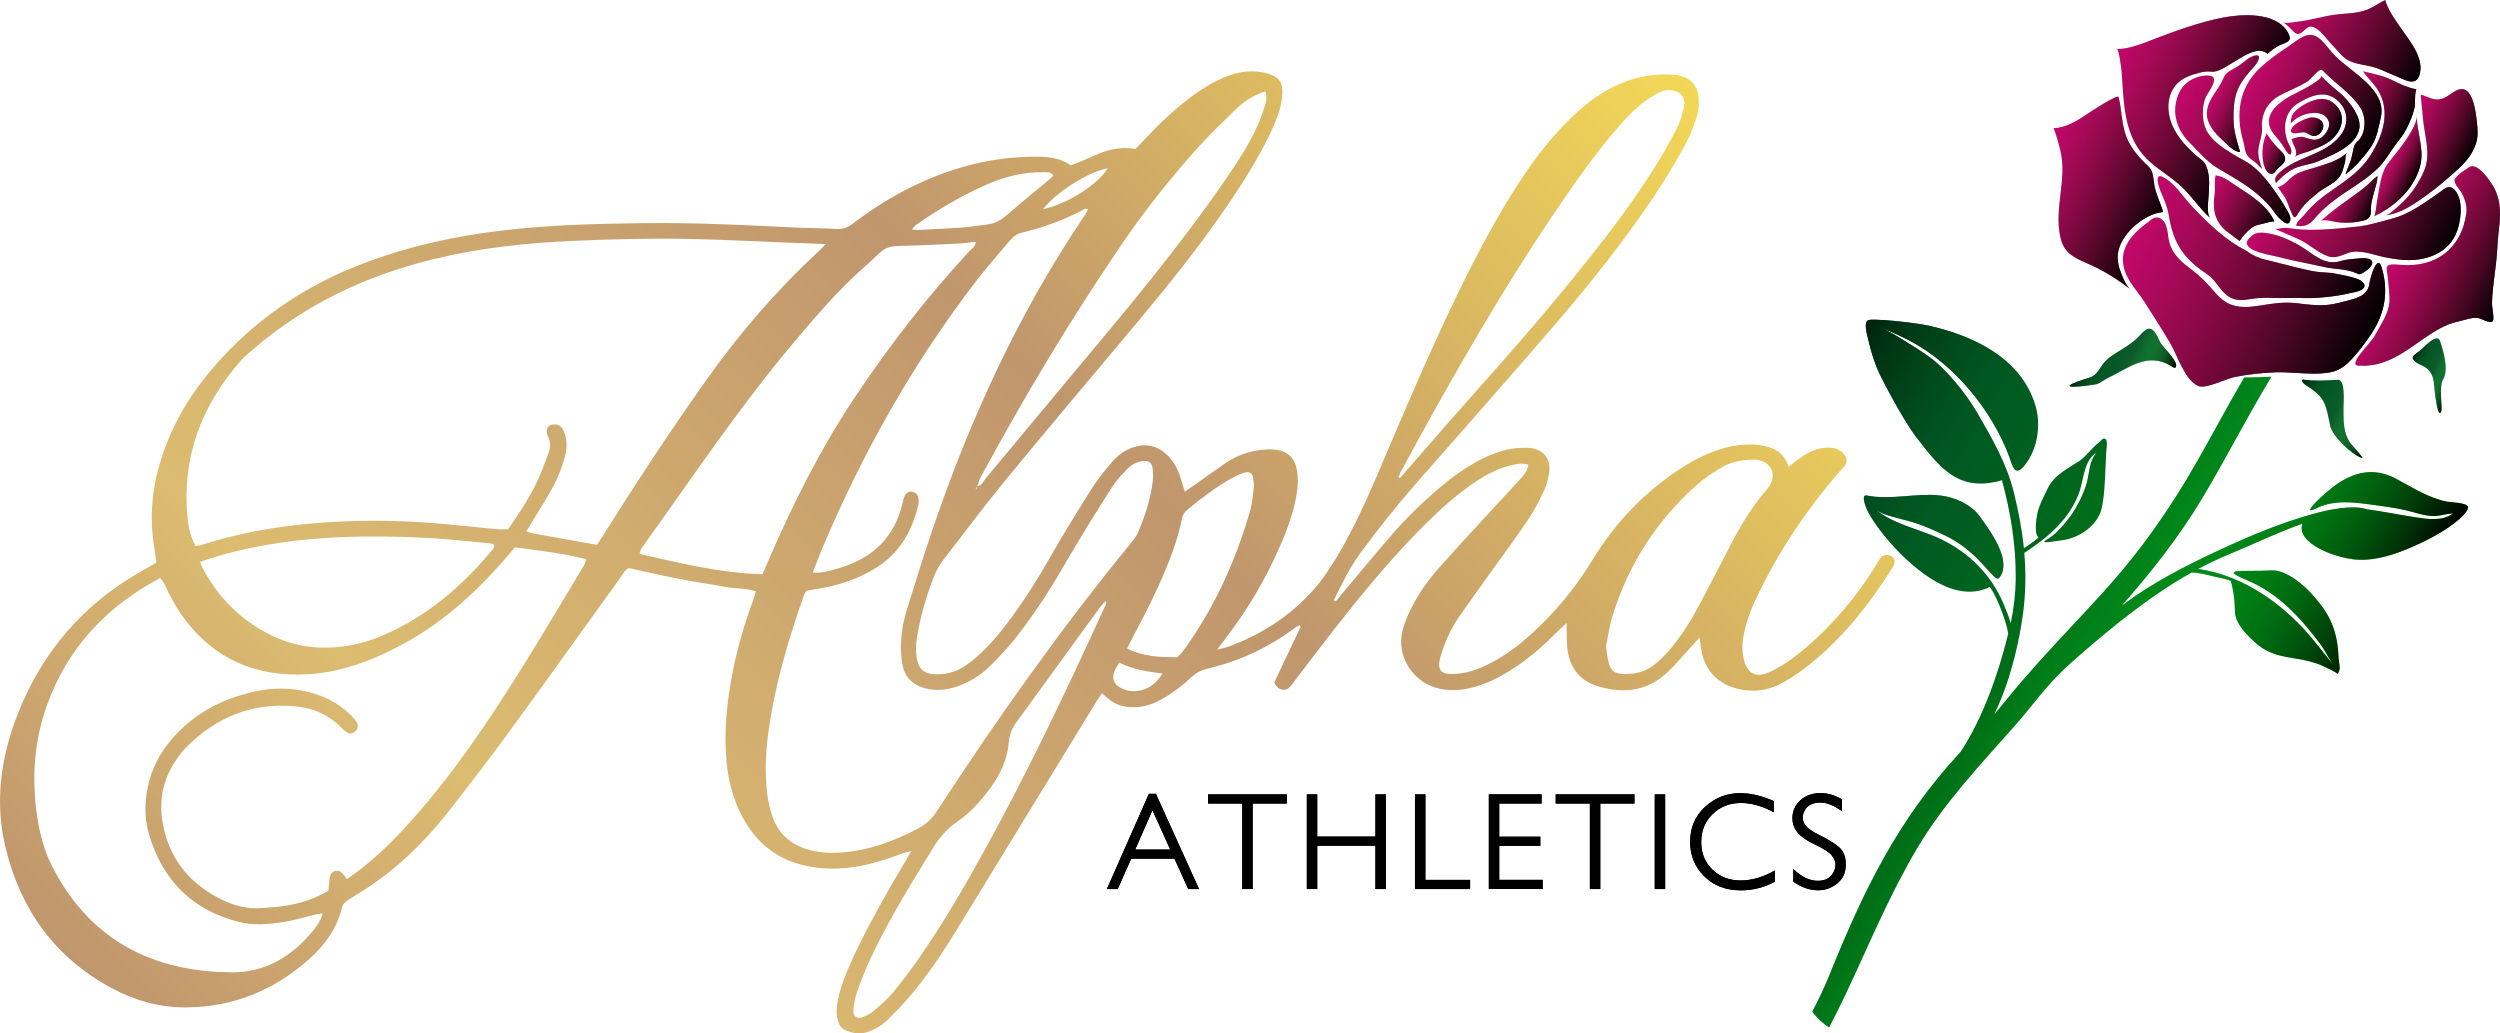
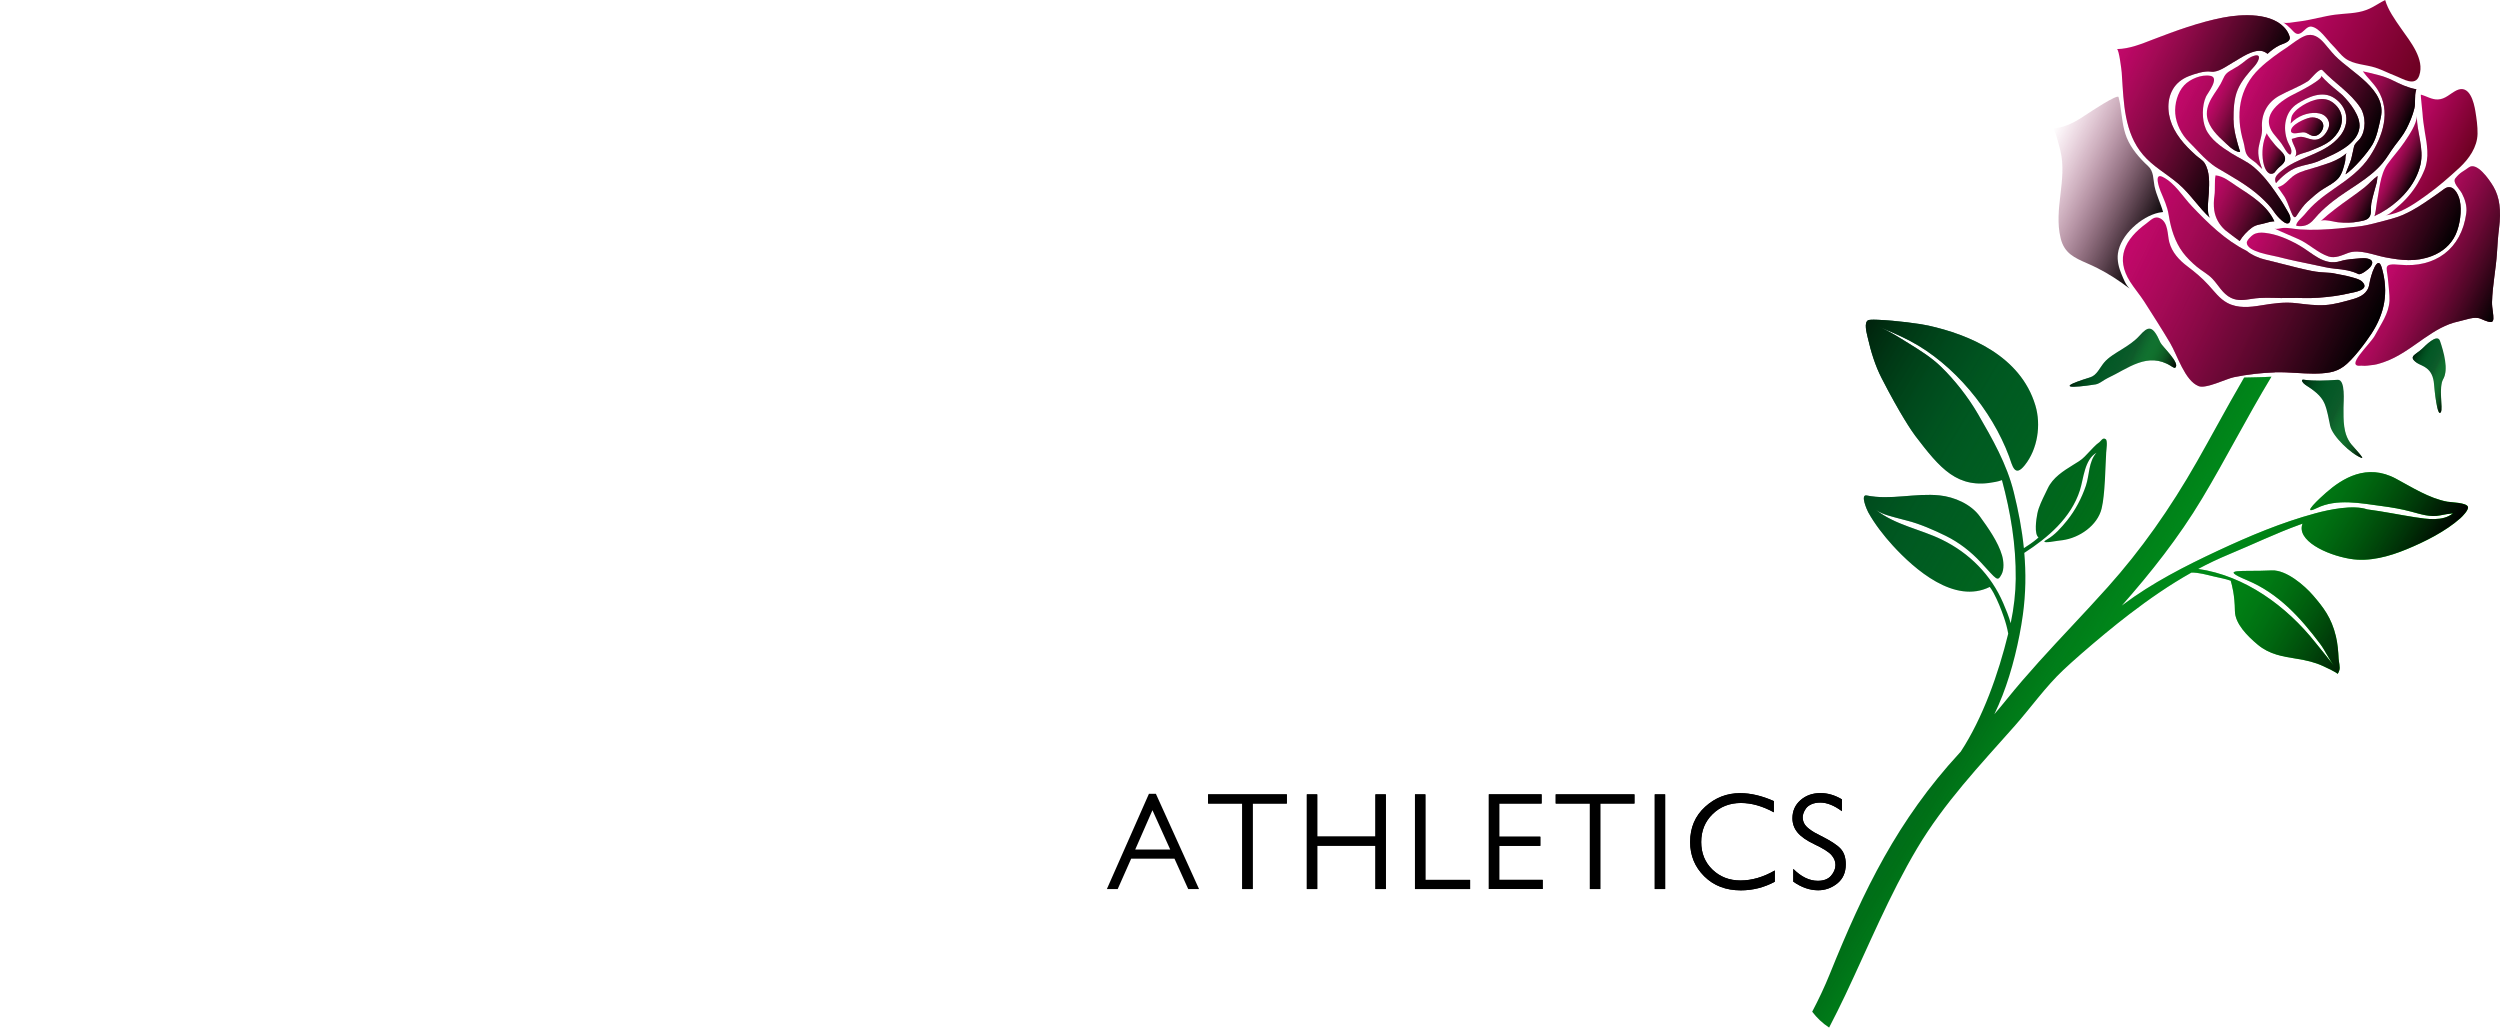
<svg xmlns="http://www.w3.org/2000/svg" xmlns:xlink="http://www.w3.org/1999/xlink" id="Layer_2" viewBox="0 0 595.47 246.14">
  <defs>
    <style>.cls-1{fill:url(#linear-gradient-38);}.cls-1,.cls-2,.cls-3,.cls-4,.cls-5,.cls-6,.cls-7,.cls-8,.cls-9,.cls-10,.cls-11,.cls-12,.cls-13,.cls-14,.cls-15,.cls-16,.cls-17,.cls-18,.cls-19,.cls-20,.cls-21,.cls-22,.cls-23,.cls-24,.cls-25,.cls-26,.cls-27,.cls-28,.cls-29,.cls-30,.cls-31,.cls-32,.cls-33,.cls-34,.cls-35,.cls-36,.cls-37,.cls-38,.cls-39,.cls-40,.cls-41,.cls-42,.cls-43,.cls-44,.cls-45,.cls-46,.cls-47,.cls-48,.cls-49,.cls-50,.cls-51,.cls-52{stroke-width:0px;}.cls-2{fill:url(#linear-gradient-12);}.cls-3{fill:url(#linear-gradient-17);}.cls-4{fill:url(#linear-gradient-19);}.cls-5{fill:url(#linear-gradient-33);}.cls-6{fill:url(#linear-gradient);}.cls-7{fill:url(#linear-gradient-21);}.cls-8{fill:url(#linear-gradient-6);}.cls-9{fill:url(#linear-gradient-42);}.cls-11{fill:url(#linear-gradient-15);}.cls-12{fill:url(#linear-gradient-11);}.cls-13{fill:url(#linear-gradient-5);}.cls-14{fill:url(#linear-gradient-31);}.cls-15{fill:url(#linear-gradient-34);}.cls-16{fill:url(#linear-gradient-41);}.cls-17{fill:url(#linear-gradient-40);}.cls-18{fill:url(#linear-gradient-13);}.cls-19{fill:url(#linear-gradient-23);}.cls-20{fill:url(#linear-gradient-25);}.cls-21{fill:url(#linear-gradient-43);}.cls-22{fill:url(#linear-gradient-16);}.cls-23{fill:url(#linear-gradient-22);}.cls-24{fill:url(#linear-gradient-35);}.cls-25{fill:url(#linear-gradient-50);}.cls-26{fill:url(#linear-gradient-32);}.cls-27{fill:url(#linear-gradient-20);}.cls-28{fill:url(#linear-gradient-14);}.cls-29{fill:url(#linear-gradient-2);}.cls-30{fill:url(#linear-gradient-45);}.cls-31{fill:url(#linear-gradient-7);}.cls-32{fill:url(#linear-gradient-39);}.cls-33{fill:url(#linear-gradient-3);}.cls-34{fill:url(#linear-gradient-9);}.cls-35{fill:url(#linear-gradient-27);}.cls-36{fill:url(#linear-gradient-36);}.cls-37{fill:url(#linear-gradient-48);}.cls-38{fill:url(#linear-gradient-49);}.cls-39{fill:url(#linear-gradient-8);}.cls-40{fill:url(#linear-gradient-47);}.cls-41{fill:url(#linear-gradient-24);}.cls-42{fill:url(#linear-gradient-26);}.cls-43{fill:url(#linear-gradient-18);}.cls-44{fill:url(#linear-gradient-51);}.cls-45{fill:url(#linear-gradient-30);}.cls-46{fill:url(#linear-gradient-44);}.cls-47{fill:url(#linear-gradient-29);}.cls-48{fill:url(#linear-gradient-46);}.cls-49{fill:url(#linear-gradient-28);}.cls-50{fill:url(#linear-gradient-10);}.cls-51{fill:url(#linear-gradient-4);}.cls-52{fill:url(#linear-gradient-37);}</style>
    <linearGradient id="linear-gradient" x1="76.01" y1="287.91" x2="373.69" y2="-9.78" gradientUnits="userSpaceOnUse">
      <stop offset="0" stop-color="#c0966d" />
      <stop offset=".23" stop-color="#dcbc70" />
      <stop offset=".62" stop-color="#c0966d" />
      <stop offset="1" stop-color="#f3d857" />
    </linearGradient>
    <linearGradient id="linear-gradient-2" x1="-4054.04" y1="-1315.78" x2="-4019.36" y2="-1315.78" gradientTransform="translate(-3642.67 -578.71) rotate(-154.02) scale(1 -1)" gradientUnits="userSpaceOnUse">
      <stop offset="0" stop-color="#6b0120" />
      <stop offset="1" stop-color="#c3076b" />
    </linearGradient>
    <linearGradient id="linear-gradient-3" x1="-4024.16" y1="-1283.71" x2="-3986.52" y2="-1283.71" xlink:href="#linear-gradient-2" />
    <linearGradient id="linear-gradient-4" x1="-4078.39" y1="-1277.08" x2="-4038.89" y2="-1277.08" xlink:href="#linear-gradient-2" />
    <linearGradient id="linear-gradient-5" x1="-4058.1" y1="-1277.88" x2="-4048.08" y2="-1277.88" xlink:href="#linear-gradient-2" />
    <linearGradient id="linear-gradient-6" x1="-4051.21" y1="-1292.15" x2="-4018.05" y2="-1292.15" xlink:href="#linear-gradient-2" />
    <linearGradient id="linear-gradient-7" x1="-4041.56" y1="-1277.86" x2="-4004.39" y2="-1277.86" xlink:href="#linear-gradient-2" />
    <linearGradient id="linear-gradient-8" x1="-4038.19" y1="-1263.3" x2="-4020.81" y2="-1263.3" xlink:href="#linear-gradient-2" />
    <linearGradient id="linear-gradient-9" x1="-4063.59" y1="-1261.95" x2="-4034.46" y2="-1261.95" xlink:href="#linear-gradient-2" />
    <linearGradient id="linear-gradient-10" x1="-4034.12" y1="-1279.15" x2="-4027.38" y2="-1279.15" xlink:href="#linear-gradient-2" />
    <linearGradient id="linear-gradient-11" x1="-4023.61" y1="-1287.62" x2="-4011.89" y2="-1287.62" xlink:href="#linear-gradient-2" />
    <linearGradient id="linear-gradient-12" x1="-4046.93" y1="-1287.4" x2="-4026.22" y2="-1287.4" xlink:href="#linear-gradient-2" />
    <linearGradient id="linear-gradient-13" x1="-4042.57" y1="-1288.97" x2="-4030.95" y2="-1288.97" xlink:href="#linear-gradient-2" />
    <linearGradient id="linear-gradient-14" x1="-4038.93" y1="-1288.88" x2="-4032.2" y2="-1288.88" xlink:href="#linear-gradient-2" />
    <linearGradient id="linear-gradient-15" x1="-4047.54" y1="-1277.78" x2="-4035.36" y2="-1277.78" xlink:href="#linear-gradient-2" />
    <linearGradient id="linear-gradient-16" x1="-4064.33" y1="-1253.68" x2="-4008.71" y2="-1253.68" xlink:href="#linear-gradient-2" />
    <linearGradient id="linear-gradient-17" x1="-4056.83" y1="-1287.42" x2="-4041.48" y2="-1287.42" xlink:href="#linear-gradient-2" />
    <linearGradient id="linear-gradient-18" x1="-4063.92" y1="-1289.67" x2="-4056.35" y2="-1289.67" xlink:href="#linear-gradient-2" />
    <linearGradient id="linear-gradient-19" x1="-4073.36" y1="-1295.64" x2="-4056.36" y2="-1295.64" xlink:href="#linear-gradient-2" />
    <linearGradient id="linear-gradient-20" x1="-4095.38" y1="-1270.39" x2="-4067.06" y2="-1270.39" xlink:href="#linear-gradient-2" />
    <linearGradient id="linear-gradient-21" x1="-4070.89" y1="-1244.59" x2="-4009" y2="-1244.59" xlink:href="#linear-gradient-2" />
    <linearGradient id="linear-gradient-22" x1="-4014.24" y1="-1255.64" x2="-3981.14" y2="-1255.64" xlink:href="#linear-gradient-2" />
    <linearGradient id="linear-gradient-23" x1="-4024.16" y1="-1283.71" x2="-3986.52" y2="-1283.71" gradientTransform="translate(-3642.67 -578.71) rotate(-154.02) scale(1 -1)" gradientUnits="userSpaceOnUse">
      <stop offset="0" stop-color="#000" />
      <stop offset="1" stop-color="#a21a5c" stop-opacity="0" />
    </linearGradient>
    <linearGradient id="linear-gradient-24" x1="-4078.39" y1="-1277.08" x2="-4038.89" y2="-1277.08" xlink:href="#linear-gradient-23" />
    <linearGradient id="linear-gradient-25" x1="-4058.1" y1="-1277.88" x2="-4048.08" y2="-1277.88" xlink:href="#linear-gradient-23" />
    <linearGradient id="linear-gradient-26" x1="-4051.21" y1="-1292.15" x2="-4018.05" y2="-1292.15" xlink:href="#linear-gradient-23" />
    <linearGradient id="linear-gradient-27" x1="-4041.56" y1="-1277.86" x2="-4004.39" y2="-1277.86" xlink:href="#linear-gradient-23" />
    <linearGradient id="linear-gradient-28" x1="-4038.19" y1="-1263.3" x2="-4020.81" y2="-1263.3" xlink:href="#linear-gradient-23" />
    <linearGradient id="linear-gradient-29" x1="-4063.59" y1="-1261.95" x2="-4034.46" y2="-1261.95" xlink:href="#linear-gradient-23" />
    <linearGradient id="linear-gradient-30" x1="-4034.12" y1="-1279.15" x2="-4027.38" y2="-1279.15" xlink:href="#linear-gradient-23" />
    <linearGradient id="linear-gradient-31" x1="-4023.61" y1="-1287.62" x2="-4011.89" y2="-1287.62" xlink:href="#linear-gradient-23" />
    <linearGradient id="linear-gradient-32" x1="-4046.93" y1="-1287.4" x2="-4026.22" y2="-1287.4" xlink:href="#linear-gradient-23" />
    <linearGradient id="linear-gradient-33" x1="-4042.57" y1="-1288.97" x2="-4030.95" y2="-1288.97" xlink:href="#linear-gradient-23" />
    <linearGradient id="linear-gradient-34" x1="-4038.93" y1="-1288.88" x2="-4032.2" y2="-1288.88" xlink:href="#linear-gradient-23" />
    <linearGradient id="linear-gradient-35" x1="-4047.54" y1="-1277.78" x2="-4035.36" y2="-1277.78" xlink:href="#linear-gradient-23" />
    <linearGradient id="linear-gradient-36" x1="-4064.33" y1="-1253.68" x2="-4008.71" y2="-1253.68" xlink:href="#linear-gradient-23" />
    <linearGradient id="linear-gradient-37" x1="-4054.04" y1="-1315.78" x2="-4019.36" y2="-1315.78" xlink:href="#linear-gradient-23" />
    <linearGradient id="linear-gradient-38" x1="-4056.83" y1="-1287.42" x2="-4041.48" y2="-1287.42" xlink:href="#linear-gradient-23" />
    <linearGradient id="linear-gradient-39" x1="-4063.92" y1="-1289.67" x2="-4056.35" y2="-1289.67" xlink:href="#linear-gradient-23" />
    <linearGradient id="linear-gradient-40" x1="-4073.36" y1="-1295.64" x2="-4056.36" y2="-1295.64" xlink:href="#linear-gradient-23" />
    <linearGradient id="linear-gradient-41" x1="-4095.38" y1="-1270.39" x2="-4067.06" y2="-1270.39" xlink:href="#linear-gradient-23" />
    <linearGradient id="linear-gradient-42" x1="-4070.89" y1="-1244.59" x2="-4009" y2="-1244.59" xlink:href="#linear-gradient-23" />
    <linearGradient id="linear-gradient-43" x1="-4014.24" y1="-1255.64" x2="-3981.14" y2="-1255.64" xlink:href="#linear-gradient-23" />
    <linearGradient id="linear-gradient-44" x1="-4032.31" y1="-1218.94" x2="-4011.53" y2="-1218.94" gradientTransform="translate(-3642.67 -578.71) rotate(-154.02) scale(1 -1)" gradientUnits="userSpaceOnUse">
      <stop offset="0" stop-color="#39af4a" />
      <stop offset=".05" stop-color="#33a345" />
      <stop offset=".24" stop-color="#207f38" />
      <stop offset=".43" stop-color="#12632d" />
      <stop offset=".62" stop-color="#084f26" />
      <stop offset=".81" stop-color="#024321" />
      <stop offset="1" stop-color="#003f20" />
    </linearGradient>
    <linearGradient id="linear-gradient-45" x1="-4081.7" y1="-1230.81" x2="-4060.69" y2="-1230.81" xlink:href="#linear-gradient-44" />
    <linearGradient id="linear-gradient-46" x1="-4093.75" y1="-1249.29" x2="-4082" y2="-1249.29" xlink:href="#linear-gradient-44" />
    <linearGradient id="linear-gradient-47" x1="-4032.31" y1="-1218.94" x2="-4011.53" y2="-1218.94" gradientTransform="translate(-3642.67 -578.71) rotate(-154.02) scale(1 -1)" gradientUnits="userSpaceOnUse">
      <stop offset="0" stop-color="#000" />
      <stop offset=".5" stop-color="#00aa3a" stop-opacity="0" />
      <stop offset=".7" stop-color="#00852d" stop-opacity=".24" />
      <stop offset="1" stop-color="#001f0a" stop-opacity=".91" />
      <stop offset="1" stop-color="#001e0a" stop-opacity=".91" />
    </linearGradient>
    <linearGradient id="linear-gradient-48" x1="-4081.7" y1="-1230.81" x2="-4060.69" y2="-1230.81" xlink:href="#linear-gradient-47" />
    <linearGradient id="linear-gradient-49" x1="-4093.75" y1="-1249.29" x2="-4082" y2="-1249.29" xlink:href="#linear-gradient-47" />
    <linearGradient id="linear-gradient-50" x1="-4122.69" y1="-1310.31" x2="-3976.96" y2="-1310.31" gradientTransform="translate(-3667.17 -803.06) rotate(-148.98) scale(1 -1)" gradientUnits="userSpaceOnUse">
      <stop offset="0" stop-color="lime" />
      <stop offset=".13" stop-color="#00cf07" />
      <stop offset=".28" stop-color="#00a30f" />
      <stop offset=".42" stop-color="#007f15" />
      <stop offset=".57" stop-color="#006319" />
      <stop offset=".71" stop-color="#004f1d" />
      <stop offset=".86" stop-color="#00431f" />
      <stop offset="1" stop-color="#003f20" />
    </linearGradient>
    <linearGradient id="linear-gradient-51" x1="-4122.69" y1="-1310.31" x2="-3976.96" y2="-1310.31" gradientTransform="translate(-3667.17 -803.06) rotate(-148.98) scale(1 -1)" xlink:href="#linear-gradient-47" />
  </defs>
  <g id="Layer_1-2">
-     <path class="cls-10" d="m275.32,189.08l10.28,22.69h-2.58l-3.27-7.24h-10.32l-3.21,7.24h-2.58l10.02-22.69h1.65Zm3.41,13.26l-4.23-9.36-4.1,9.36h8.33Z" />
    <path class="cls-10" d="m306.51,189.21v2.18h-8.14v20.37h-2.48v-20.37h-8.14v-2.18h18.75Z" />
    <path class="cls-10" d="m330.09,189.21v22.55h-2.48v-10.32h-13.86v10.32h-2.48v-22.55h2.48v10.05h13.86v-10.05h2.48Z" />
    <path class="cls-10" d="m339.51,189.21v20.37h10.65v2.18h-13.13v-22.55h2.48Z" />
    <path class="cls-10" d="m367.19,189.21v2.18h-10.09v7.9h9.79v2.18h-9.79v8.1h10.35v2.18h-12.83v-22.55h12.57Z" />
    <path class="cls-10" d="m389.31,189.21v2.18h-8.14v20.37h-2.48v-20.37h-8.14v-2.18h18.75Z" />
    <path class="cls-10" d="m396.62,189.21v22.55h-2.48v-22.55h2.48Z" />
    <path class="cls-10" d="m422.51,190.8v2.68c-2.71-1.48-5.32-2.22-7.84-2.22-2.69,0-4.94.88-6.75,2.65-1.81,1.76-2.71,3.98-2.71,6.65s.89,4.86,2.68,6.58c1.79,1.72,4.01,2.58,6.68,2.58s5.43-.79,8.17-2.38v2.68c-2.56,1.37-5.26,2.05-8.1,2.05-3.55,0-6.45-1.11-8.7-3.34-2.25-2.23-3.37-4.95-3.37-8.17,0-3.42,1.19-6.21,3.57-8.38,2.38-2.17,5.16-3.26,8.33-3.26,2.51,0,5.19.63,8.04,1.89Z" />
    <path class="cls-10" d="m438.72,190.4v2.81c-1.85-1.37-3.56-2.05-5.13-2.05-.84,0-1.55.14-2.15.41-.6.28-1.03.62-1.31,1.03-.28.41-.47.78-.58,1.12-.11.34-.17.64-.17.91,0,.55.12,1.05.35,1.49.23.44.6.85,1.09,1.24.5.39.93.68,1.29.89.36.21.88.48,1.54.81,2.31,1.15,3.89,2.17,4.73,3.06.84.89,1.26,2.14,1.26,3.75,0,1.96-.68,3.48-2.03,4.56-1.36,1.08-2.87,1.62-4.55,1.62-1.98,0-3.96-.68-5.92-2.05v-3.04c1.9,1.9,3.85,2.84,5.85,2.84,1.41,0,2.46-.41,3.16-1.22.69-.82,1.04-1.66,1.04-2.55s-.32-1.65-.96-2.38c-.64-.73-2.01-1.59-4.1-2.58-1.85-.88-3.18-1.81-3.98-2.79-.81-.98-1.21-2.11-1.21-3.39,0-1.74.64-3.17,1.92-4.3,1.28-1.12,2.87-1.69,4.76-1.69,1.72,0,3.42.5,5.09,1.49Z" />
    <path class="cls-10" d="m275.32,189.08l10.28,22.69h-2.58l-3.27-7.24h-10.32l-3.21,7.24h-2.58l10.02-22.69h1.65Zm3.41,13.26l-4.23-9.36-4.1,9.36h8.33Z" />
    <path class="cls-10" d="m306.51,189.21v2.18h-8.14v20.37h-2.48v-20.37h-8.14v-2.18h18.75Z" />
    <path class="cls-10" d="m330.09,189.21v22.55h-2.48v-10.32h-13.86v10.32h-2.48v-22.55h2.48v10.05h13.86v-10.05h2.48Z" />
    <path class="cls-10" d="m339.51,189.21v20.37h10.65v2.18h-13.13v-22.55h2.48Z" />
    <path class="cls-10" d="m367.19,189.21v2.18h-10.09v7.9h9.79v2.18h-9.79v8.1h10.35v2.18h-12.83v-22.55h12.57Z" />
    <path class="cls-10" d="m389.31,189.21v2.18h-8.14v20.37h-2.48v-20.37h-8.14v-2.18h18.75Z" />
    <path class="cls-10" d="m396.62,189.21v22.55h-2.48v-22.55h2.48Z" />
    <path class="cls-10" d="m422.51,190.8v2.68c-2.71-1.48-5.32-2.22-7.84-2.22-2.69,0-4.94.88-6.75,2.65-1.81,1.76-2.71,3.98-2.71,6.65s.89,4.86,2.68,6.58c1.79,1.72,4.01,2.58,6.68,2.58s5.43-.79,8.17-2.38v2.68c-2.56,1.37-5.26,2.05-8.1,2.05-3.55,0-6.45-1.11-8.7-3.34-2.25-2.23-3.37-4.95-3.37-8.17,0-3.42,1.19-6.21,3.57-8.38,2.38-2.17,5.16-3.26,8.33-3.26,2.51,0,5.19.63,8.04,1.89Z" />
    <path class="cls-10" d="m438.72,190.4v2.81c-1.85-1.37-3.56-2.05-5.13-2.05-.84,0-1.55.14-2.15.41-.6.28-1.03.62-1.31,1.03-.28.41-.47.78-.58,1.12-.11.34-.17.64-.17.91,0,.55.12,1.05.35,1.49.23.44.6.85,1.09,1.24.5.39.93.68,1.29.89.36.21.88.48,1.54.81,2.31,1.15,3.89,2.17,4.73,3.06.84.89,1.26,2.14,1.26,3.75,0,1.96-.68,3.48-2.03,4.56-1.36,1.08-2.87,1.62-4.55,1.62-1.98,0-3.96-.68-5.92-2.05v-3.04c1.9,1.9,3.85,2.84,5.85,2.84,1.41,0,2.46-.41,3.16-1.22.69-.82,1.04-1.66,1.04-2.55s-.32-1.65-.96-2.38c-.64-.73-2.01-1.59-4.1-2.58-1.85-.88-3.18-1.81-3.98-2.79-.81-.98-1.21-2.11-1.21-3.39,0-1.74.64-3.17,1.92-4.3,1.28-1.12,2.87-1.69,4.76-1.69,1.72,0,3.42.5,5.09,1.49Z" />
-     <path class="cls-6" d="m303.52,162.56c2.11-4.46,4.19-8.85,6.26-13.24.03-.05-.07-.16-.2-.44-.41.24-.83.43-1.19.7-6.26,4.68-13.2,7.9-20.8,9.7-1.52.36-2.78,1-3.92,2.11-2.04,1.98-4.33,3.67-6.82,5.08-1.97,1.12-4.05,1.86-6.33,1.97-2.53.12-4.83-.44-6.76-2.19-.36-.33-.74-.65-1.27-1.12-.43.6-.78,1.05-1.08,1.54-11.27,18.42-22.53,36.86-33.82,55.27-3.24,5.28-6.72,10.4-10.69,15.16-1.75,2.09-3.69,4.04-5.64,5.95-1.23,1.21-2.74,2.06-4.38,2.68-1.95.74-3.79.42-5.6-.39-1.01-.45-1.49-1.35-1.75-2.36-.39-1.5-.3-3.01,0-4.52.62-3.21,1.79-6.23,3.13-9.19,2.85-6.29,6.14-12.35,9.58-18.32,1.16-2.02,2.37-4.02,3.55-6.03.35-.6.69-1.21,1.25-2.2-.95.24-1.52.32-2.04.53-3.31,1.31-6.69,2.37-10.18,3.03-4.54.85-9.07.87-13.59-.23-5.48-1.33-9.76-4.35-12.9-9.01-3.2-4.74-4.75-10.05-5.28-15.69-.68-7.24.12-14.38,1.51-21.47,1.12-5.68,2.73-11.22,4.74-16.65.27-.73.47-1.48.76-2.4-2.62-.79-5.19-.58-7.66-1.09-2.58-.54-5.2-.85-7.79-1.32-2.49-.45-4.98-.96-7.46-1.48-2.47-.52-4.93-1.09-7.4-1.64-1.07.65-1.55,1.69-2.19,2.58-8.78,12.18-17.5,24.39-26.35,36.52-4.36,5.98-8.88,11.85-13.42,17.7-5.25,6.76-11.12,12.92-18.13,17.9-2.14,1.53-4.38,2.93-6.64,4.29-.86.51-1.4,1.12-1.63,2.06-1.21,5.04-4.19,8.97-7.98,12.31-8.32,7.31-18.02,11.24-29.12,11.29-6.18.03-12.05-1.59-17.51-4.5-13.54-7.21-21.76-18.56-25.39-33.28-2.7-10.91-1.26-21.6,2.77-31.92,5.85-14.99,15.79-26.55,29.92-34.41,1.05-.58,2.09-1.2,3.19-1.83-.25-1.71-.48-3.3-.71-4.89-1.02-7.28-.07-14.35,2.32-21.26,2.69-7.78,6.95-14.63,12.34-20.8,9.18-10.51,20.34-18.26,33.24-23.49,9.81-3.98,20.03-6.51,30.5-8.05,12.89-1.89,25.86-2.22,38.85-2.37,11.37-.13,22.72.4,34.07.98,3.85.19,7.71.22,11.56.41,1.41.07,2.51-.37,3.62-1.21,5.33-4.09,11.04-7.57,17.2-10.27,8.75-3.84,17.88-5.91,27.47-5.72,2.58.05,5.05.45,7.33,2.06.7-.28,1.45-.55,2.18-.86,1.49-.63,2.98-1.29,4.47-1.92,2.77-1.16,5.63-1.67,8.76-1.14.66-.69,1.36-1.41,2.05-2.14,3.6-3.87,7.41-7.51,11.69-10.63,2.47-1.8,5.06-3.37,7.91-4.49,2.6-1.02,5.26-1.49,8.04-1.08.6.09,1.21.19,1.78.37,2.68.81,3.69,2.1,3.49,4.92-.12,1.7-.47,3.43-1.06,5.03-.87,2.37-1.95,4.68-3.11,6.93-2.8,5.41-6.13,10.51-9.57,15.53-6.56,9.54-13.83,18.53-21.25,27.4-10.36,12.36-20.77,24.68-31.02,37.14-5.09,6.18-9.85,12.64-14.78,18.96-1.07,1.38-1.81,2.9-2.42,4.53-1.69,4.47-3.02,9.03-3.79,13.75-.31,1.92-.35,3.81.09,5.73.45,1.98,1.64,2.93,3.59,3.12,2.73.27,5.28-.33,7.55-1.79,1.44-.92,2.77-2.06,4.02-3.24,2.89-2.72,5.36-5.82,7.68-9.03,3.09-4.28,5.9-8.72,8.52-13.32,3.26-5.73,6.73-11.34,10.24-16.91,1.4-2.22,3.1-4.26,4.81-6.27,1.32-1.55,2.96-2.75,4.95-3.42,3.09-1.03,5.8-.43,8.14,1.8,1.82,1.74,2.79,3.95,3.45,6.33.21.75.45,1.49.74,2.42.95-.66,1.7-1.17,2.44-1.69,2.4-1.7,4.78-3.43,7.21-5.09,3-2.04,6.34-3.14,9.98-3.29,4.68-.19,7.03,1.82,7.27,6.55.1,1.89-.15,3.86-.56,5.72-1.11,5.08-3.14,9.84-5.38,14.51-3.14,6.51-6.92,12.62-11.34,18.34-.55.72-1.07,1.46-1.88,2.56,1.18-.31,1.96-.44,2.69-.71,8.55-3.16,15.88-8.09,21.64-15.2,1.52-1.88,2.73-4.02,4.08-6.04.06-.08.1-.18.15-.26,4.91-8.2,8.54-17.02,12.27-25.78,6-14.08,12.07-28.14,18.93-41.83,3.5-6.98,7.27-13.82,11.47-20.41,3.72-5.83,7.84-11.35,12.81-16.2,2.48-2.41,5.11-4.63,8.09-6.4,4.73-2.8,9.81-4.33,15.35-4.15.61.02,1.22.03,1.82.11,3.35.48,5.29,2.52,5.39,5.91.04,1.39-.08,2.88-.53,4.19-.81,2.39-1.71,4.79-2.94,6.99-2.28,4.06-4.69,8.07-7.29,11.94-7.02,10.46-14.83,20.32-23.03,29.87-11.04,12.85-22.27,25.53-33.44,38.27-4.68,5.34-9.1,10.9-13.32,16.62-2.6,3.53-4.49,7.44-6.41,11.38.76.35.9-.31,1.16-.62,4.19-4.96,8.3-9.99,12.55-14.89,3.52-4.07,7.37-7.83,11.48-11.31,3.1-2.63,6.39-5.01,10.03-6.85,3.11-1.57,6.35-2.67,9.89-2.7.51,0,1.02-.02,1.52.03,3.28.32,5.16,2.54,4.7,5.82-.22,1.58-.68,3.2-1.36,4.64-1.07,2.29-2.25,4.56-3.67,6.65-2.96,4.36-6.1,8.6-9.17,12.89-2.42,3.38-4.87,6.74-7.23,10.16-1.73,2.51-3.06,5.26-4.03,8.16-.26.77-.52,1.54-.66,2.33-.38,2.08.35,3.17,2.5,3.21,1.69.03,3.46-.21,5.08-.7,1.83-.54,3.6-1.38,5.28-2.29,3.23-1.74,6.14-3.95,8.85-6.41,5.66-5.15,10.55-10.93,14.53-17.49,5.5-9.07,12.62-16.61,21.6-22.33,2.75-1.75,5.62-3.23,8.73-4.25,2.04-.67,4.12-1.09,6.25-1.19.91-.04,1.83-.05,2.73.05,3.38.38,6.39,1.38,7.58,5.22,1.19-.88,2.21-1.71,3.3-2.44,2.06-1.39,4.28-2.28,6.85-2.07,1.29.1,2.33.62,3.13,1.64.72.92.74,1.84.02,2.77-.31.4-.69.75-1.02,1.13-8.11,9.31-14.9,19.48-20.14,30.67-1.42,3.04-2.53,6.19-3.02,9.53-.24,1.63-.14,3.23.27,4.82.82,3.15,2.68,4.23,5.64,3.05,1.58-.63,3.09-1.52,4.51-2.48,3.97-2.68,7.47-5.92,10.75-9.39,3.98-4.22,7.49-8.8,10.53-13.75.37-.6.69-1.25,1.12-1.81.59-.77,1.94-.86,2.75-.24.62.48.74,1.31.29,2.2-.14.27-.3.53-.46.79-5.13,8.09-10.99,15.58-18.38,21.77-2.41,2.02-4.95,3.88-7.73,5.37-3.26,1.75-6.66,2.23-10.3,1.4-4.73-1.08-7.91-4.21-8.83-8.94-.19-.95-.29-1.93-.48-3.31-.73.79-1.19,1.28-1.64,1.77-1.92,2.09-3.74,4.28-5.77,6.26-4.87,4.75-10.67,5.45-16.94,3.52-4.08-1.26-6.38-4.18-7.06-8.33-.26-1.59-.19-3.23-.26-4.84-.02-.46,0-.93,0-1.86-1.04.98-1.78,1.63-2.47,2.33-2.78,2.83-5.74,5.45-9.01,7.7-2.77,1.9-5.66,3.58-8.84,4.69-3.2,1.12-6.46,1.66-9.86.95-6.24-1.3-10.38-7.51-8.94-13.71.41-1.76,1.14-3.47,1.93-5.1,1.74-3.58,4.01-6.84,6.63-9.8,4.57-5.16,9.27-10.21,13.93-15.29,1.92-2.09,3.89-4.14,5.77-6.26.78-.88,1.59-1.82,1.73-3.2-1.31-.44-2.48-.24-3.66.02-3.12.68-5.92,2.06-8.56,3.81-4.25,2.82-8.07,6.14-11.69,9.71-7.68,7.56-14.57,15.81-21.23,24.27-3.39,4.3-6.68,8.68-10.02,13.03-.37.48-.74.97-1.09,1.46-.49.68-1.05,1.29-1.95,1.3-1,0-1.71-.53-2.3-1.67Zm-70.85-46.8c1.14.06,1.43-.98,1.96-1.62,6.96-8.32,13.85-16.7,20.82-25.01,12.83-15.31,25.68-30.59,36.97-47.12,2.64-3.86,5.16-7.77,7.08-12.03.7-1.57,1.28-3.2,1.79-4.84.32-1.03.56-2.14.11-3.36-.55.18-1.03.3-1.48.5-2.06.92-3.94,2.14-5.53,3.71-3.25,3.19-6.57,6.34-9.59,9.74-6.54,7.36-12.63,15.08-18.15,23.23-11.96,17.63-22.88,35.89-33.02,54.62-.38.7-.59,1.48-.87,2.23-.13.18-.26.36-.39.54.08.03.16.05.25.08.02-.22.04-.45.06-.67Zm-36-57.62c-2.99-.12-5.31-.21-7.64-.3-8-.31-16.01-.72-24.01-.91-9.63-.23-19.26.03-28.89.46-11.07.49-22.03,1.7-32.81,4.32-16.11,3.91-30.73,10.81-43.32,21.75-.92.8-1.88,1.57-2.68,2.48-9.39,10.73-14.07,23.08-12.64,37.45.23,2.29.71,4.57,1.92,6.7.59-.13,1.09-.19,1.55-.34,8.24-2.64,16.69-4.2,25.3-4.99,10.53-.97,21.06-.94,31.59-.02,4.44.39,8.88.89,13.32,1.31.89.08,1.79.01,2.66.01,2.52-3.59,4.86-7.15,6.73-10.98,1.11-2.26,1.96-4.66,2.85-7.03.51-1.36.62-2.76-.1-4.13-.18-.35-.24-.77-.28-1.17-.07-.85.57-1.54,1.45-1.63,1.21-.12,1.95.25,2.48,1.32,1.04,2.12.95,4.39.35,6.54-.62,2.23-1.46,4.44-2.53,6.49-1.55,2.96-3.38,5.77-5.1,8.63-.46.77-.94,1.53-1.51,2.45.63.2,1.07.41,1.54.49,5.07.92,10.14,1.82,15.3,2.74.6-.94,1.16-1.77,1.69-2.62,7.75-12.37,15.79-24.55,24.23-36.47,7.87-11.12,16.7-21.42,26.72-30.68.5-.46.95-.97,1.84-1.88Zm-114.08,151.28c.97-.69,1.89-1.3,2.76-1.97,3.48-2.65,6.68-5.61,9.68-8.78,5.24-5.54,10.03-11.44,14.54-17.58,10.88-14.83,20.06-30.74,29.55-46.45.24-.4.29-.9.47-1.47-5.69-1.4-11.3-2.08-16.93-2.79-1.15,1.34-2.2,2.57-3.27,3.78-6.97,7.89-14.8,14.74-24.18,19.68-6.88,3.62-14.07,6.31-21.92,6.76-12.23.69-22.26-3.51-29.6-13.53-1.81-2.46-3.23-5.15-4.51-7.92-.23-.5-.62-.94-1-1.49-12.86,6.84-22.09,16.67-26.98,30.29-3.15,8.77-3.71,17.82-2.27,27,.63,4.02,1.7,7.94,3.57,11.58,8.94,17.32,23.71,24.93,42.66,25.07,8.1.06,14.56-3.87,19.58-10.15.88-1.1,1.73-2.24,2.11-3.91-.71.12-1.28.19-1.83.32-2.56.6-5.09,1.4-7.69,1.79-3.41.51-6.91.82-10.29-.02-11.23-2.79-18.33-9.95-21.56-20.95-1.22-4.16-1.05-8.44.06-12.64,1.2-4.52,3.66-8.34,6.9-11.65,4.59-4.68,10.2-7.62,16.51-9.27,4.27-1.12,8.58-1.47,12.96-.64,4.5.85,8.48,2.7,11.75,5.95.5.49.95,1.05,1.32,1.65.45.72.23,1.62-.41,2.19-.54.48-1.32.58-1.97.15-.5-.33-.97-.73-1.39-1.17-2.88-2.98-6.5-4.55-10.52-4.97-10.5-1.1-19.32,2.52-26.62,10-.91.94-1.67,2.04-2.39,3.14-3.12,4.75-3.92,9.97-2.77,15.45,1.72,8.23,6.68,13.95,14.18,17.54,2.87,1.38,5.93,2.12,9.14,1.89,2.22-.16,4.46-.29,6.64-.7,3.28-.62,6.44-1.68,9.37-3.47.11-1.16.14-2.28.35-3.36.27-1.35,1.84-1.81,2.86-.87.43.39.71.94,1.15,1.52Zm111-73.04c2.48.18,4.39-.52,6.31-1.08,7.94-2.33,13.19-7.29,15.08-15.51.13-.59.29-1.18.54-1.73.31-.69,1.1-1.09,1.75-.93.74.18,1.33.6,1.47,1.37.1.58.12,1.23-.02,1.8-1.48,6.25-4.49,11.49-10.09,14.97-4.19,2.61-8.78,4.15-13.63,4.94-.99.16-1.97.34-2.93.5-.26.5-.49.83-.62,1.2-3.29,9.28-6.11,18.69-7.8,28.4-.82,4.7-1.38,9.44-1.24,14.22.1,3.45.45,6.88,1.65,10.16,1.39,3.79,4.04,6.25,7.84,7.49,2.64.86,5.36,1.06,8.12.9,6.72-.39,12.85-2.68,18.74-5.78,1.84-.97,3.21-2.29,4.36-4.06,14.42-22.09,29.63-43.62,46.37-64.03.57-.7,1.16-1.44,1.51-2.26,1.7-3.92,3.03-7.96,3.56-12.22.14-1.09.09-2.23-.05-3.33-.15-1.18-.97-1.7-2.18-1.59-1.49.13-2.76.82-3.75,1.83-1.34,1.37-2.69,2.79-3.71,4.4-3.69,5.82-7.38,11.65-10.82,17.62-3.65,6.34-7.56,12.49-12.09,18.23-1.81,2.3-3.84,4.45-5.91,6.53-1.94,1.95-4.21,3.51-6.76,4.59-2.87,1.21-5.84,1.75-8.91.95-2.88-.75-4.82-2.54-5.4-5.54-.23-1.19-.35-2.41-.38-3.62-.09-3.27.44-6.47,1.41-9.59,1.93-6.19,3.83-12.39,5.91-18.53,9.05-26.72,20.73-52.16,36.57-75.6.26-.38.44-.81.69-1.28-.4-.04-.63-.13-.76-.06-4.75,2.59-9.79,4.42-15.03,5.68-1.18.28-2.01.89-2.74,1.75-2.67,3.18-5.46,6.28-7.99,9.57-15.17,19.73-27.27,41.23-36.92,64.14-.7,1.67-1.32,3.38-2.13,5.48Zm38.78-78.79c-1.53.16-3.03.38-4.54.45-4.66.23-9.32.47-13.98.55-1.73.03-3.1.46-4.36,1.67-2.26,2.19-4.66,4.22-6.92,6.4-4.68,4.51-8.88,9.46-13.08,14.41-13.33,15.74-24.73,32.89-36.74,49.6-.21.29-.24.7-.42,1.27,9.74,2.22,19.26,4.55,29.27,4.84.44-1,.84-1.92,1.24-2.83,5.96-13.91,12.74-27.38,21.2-39.96,8.1-12.06,16.96-23.51,26.86-34.16.59-.64,1.48-1.12,1.48-2.24ZM47.63,133.82c.34.82.47,1.21.65,1.56,3.92,7.29,9.54,12.8,17.08,16.29,3.73,1.73,7.65,2.57,11.79,2.59,4.75.02,9.27-.9,13.62-2.73,10.83-4.56,19.45-11.96,26.82-20.95.15-.18.09-.53.14-.82-.37-.14-.64-.31-.92-.34-5.05-.46-10.1-1.03-15.16-1.3-7.09-.38-14.2-.46-21.3-.14-8.84.4-17.57,1.61-26.14,3.82-2.14.55-4.23,1.29-6.59,2.02Zm285.45-20.12c.12.07.23.14.35.21.38-.44.75-.88,1.13-1.31,5.14-5.88,10.24-11.8,15.44-17.63,8.64-9.69,17.22-19.44,25.38-29.55,6.44-7.97,12.72-16.07,18.24-24.72,2.07-3.24,3.96-6.61,5.73-10.02.83-1.59,1.36-3.39,1.75-5.16.53-2.4-.79-3.86-3.26-4.04-1.29-.09-2.38.35-3.45.96-3.11,1.79-5.73,4.18-8.09,6.85-4.92,5.55-9.28,11.54-13.48,17.64-14.44,21-27.1,43.07-39.18,65.49-.22.41-.37.84-.56,1.27Zm49.45,40.31c.21,1.38.31,2.49.57,3.57.53,2.14,1.39,2.88,3.62,2.96,2.59.09,5.07-.48,7.15-2.09,1.35-1.04,2.62-2.24,3.72-3.54,2.76-3.25,5.05-6.84,7.05-10.61,2.65-5.01,5.27-10.04,7.87-15.08,2.24-4.33,4.8-8.45,7.94-12.2.33-.39.68-.76.95-1.18,1.84-2.85.5-5.83-2.84-6.29-.69-.1-1.41-.09-2.12-.04-2.36.17-4.63.74-6.64,1.98-1.89,1.16-3.8,2.37-5.45,3.83-9.64,8.51-16.38,18.96-20.22,31.22-.78,2.49-1.12,5.13-1.62,7.47Zm-119.23-10.85c-.52.61-1.07,1.17-1.52,1.8-6.56,9.01-13.09,18.04-19.67,27.05-1.04,1.43-1.69,2.93-1.82,4.72-.31,4.06-1.96,7.61-4.33,10.87-2.22,3.05-4.72,5.88-7.83,8.02-2.76,1.9-4.79,4.3-6.38,7.17-.44.8-.97,1.55-1.44,2.32-4.78,7.77-9.46,15.6-13.28,23.9-1.14,2.48-2.11,5.04-3.01,7.62-.43,1.23-.64,2.56-.75,3.86-.14,1.6.81,2.32,2.25,1.75.84-.33,1.72-.72,2.39-1.29,1.61-1.38,3.27-2.75,4.63-4.37,2.21-2.64,4.28-5.4,6.25-8.22,5.81-8.32,10.9-17.08,15.79-25.96,10.42-18.91,19.67-38.4,28.63-58.03.14-.32.57-.64.09-1.2Zm17.13,13.38c.46-.46.7-.65.89-.89.5-.64,1-1.28,1.46-1.94,6.86-9.81,11.7-20.57,14.98-32.05.47-1.64.63-3.38.84-5.08.1-.79.04-1.62-.06-2.42-.18-1.46-.93-1.99-2.27-1.54-.95.31-1.89.73-2.77,1.21-3.82,2.13-7.28,4.77-10.65,7.55-.74.61-1.17,1.31-1.36,2.27-.82,4.19-2.27,8.19-3.9,12.12-2.25,5.43-4.9,10.67-7.7,15.84-.47.88-.9,1.78-1.44,2.85,3.92,1.99,7.93,2.07,11.98,2.08Zm-29.54-114.79c-.68-.87-1.54-.72-2.33-.73-4.97-.09-9.65,1.17-14.13,3.19-5.75,2.59-11.15,5.81-16.31,9.41-.28.2-.47.54-.9,1.05.73.05,1.11.12,1.48.1,3.45-.17,6.89-.31,10.33-.56,2.02-.15,4.02-.5,6.04-.73,1.88-.21,3.38-1.03,4.81-2.3,3.34-2.95,6.83-5.73,10.26-8.59.29-.24.51-.57.75-.84Zm15.7,116.08c-.44.76-.79,1.26-1.03,1.8-.83,1.86-.36,3.34,1.47,4.27.78.4,1.71.69,2.58.72,3.17.11,5.5-1.35,7.31-4.2-3.6-.43-6.96-.92-10.33-2.59Zm-18.15-108.01c5.61-1.14,13.03-5.82,15.42-9.74-4.47.74-12.37,5.73-15.42,9.74Z" />
    <path class="cls-29" d="m570.62,18.09c-1.63-.61-3.17-1.44-4.83-1.98-2.27-.74-5.16-.73-7.14-2.17-1.18-.86-2.01-2.11-3.05-3.13-1.29-1.27-3.14-4.19-5.06-4.47-.92-.13-1.64.94-2.28,1.39-1.21.86-1.75,0-2.63-.9-.54-.55-1.16-1.06-1.79-1.5.5.35,2.44-.06,3.03-.12,1.05-.11,2.08-.29,3.12-.49.69-.13,1.38-.28,2.07-.44,1.38-.3,2.76-.61,4.16-.79,2.5-.33,5.08-.23,7.47-1.14.99-.37,1.87-.89,2.71-1.39.59-.35,1.14-.68,1.72-.95.64,2.28,2.25,4.58,3.95,7,2.04,2.91,5.49,7.11,4.17,10.97-.95,2.78-3.87.77-5.63.12Z" />
    <path class="cls-33" d="m545.38,9.26c-.21.84-1.72,1.19-2.41,1.52-1.06.52-2.01,1.23-2.87,2.04-.3-.26-.82-.54-1.22-.64-2.27-.52-5.22,1.68-7.08,2.73-1.44.81-3.47,2.43-5.23,2.15-1.5-.24-3.94.56-5.33,1.12-1.51.61-2.82,1.61-3.66,3.03-1.72,2.92-1.25,6.68.27,9.57.83,1.57,1.98,3.06,3.22,4.33.64.65,1.3,1.28,1.97,1.89.6.55,1.63,1.15,2.06,1.83,1.3,2.08,1.12,4.79,1.01,7.14-.05,1.24-.67,5.06.36,5.98-2.78-2.49-4.76-5.77-7.62-8.2-2.75-2.34-6.02-4.09-8.39-6.87-4.5-5.28-4.61-12.36-5.05-18.92-.01-.22-.03-.43-.04-.65-.04-.55-.65-5.62-1.15-5.62,3.01-.05,5.86-1.23,8.63-2.3,5.36-2.06,10.97-4.1,16.63-5.2,4.47-.87,12.07-1.3,15.14,3.01.31.44.9,1.5.77,2.03Z" />
    <path class="cls-51" d="m572.52,51.1c2.31-1,4.4-2.39,6.47-3.83,1.04-.73,2.09-1.41,3.09-2.19,2.08-1.62,3.44,1.03,3.8,2.62.56,2.44.05,5.88-.96,8.13-1.12,2.47-3.21,4.21-5.71,5.16-3.82,1.44-7.15,1.04-11.1.29-2.63-.5-6.15-2.03-8.82-1.03-1.46.54-3.09,1.36-4.67.83-2.57-.86-4.62-2.98-7.09-4.09-1.94-.88-3.93-1.66-5.85-2.59.62.3,1.4-.05,2.04-.1,1.36-.11,2.75.26,4.11.35,1.53.1,3.06.11,4.59.06,3.03-.1,6.05-.41,9.06-.73,2.66-.28,5.22-1.11,7.8-1.76,1.13-.29,2.2-.65,3.24-1.1Z" />
    <path class="cls-13" d="m561.74,52.78c-1.58.33-3.21.32-4.81.17-.26-.02-.72-.12-1.25-.22-1.11-.22-2.51-.45-2.96-.04,2.24-2.05,4.65-3.81,7.13-5.56,1.14-.81,2.27-1.62,3.37-2.49,1.06-.85,2.01-1.99,3.1-2.75-.11.52-.09,1.08-.22,1.6-.43,1.65-.96,3.27-1.28,4.94-.17.92.05,1.98-.27,2.87-.41,1.16-1.73,1.26-2.79,1.48Z" />
    <path class="cls-8" d="m545,11.09c.95-.62,2.47-1.91,3.97-2.52,1.91-.77,3.37.28,4.6,1.68.87.99,1.67,2.05,2.58,3,3.9,4.04,12.43,8.05,10.92,14.75-.48,2.15-.92,4.63-2.03,6.5-1.21,2.02-4.39,5.7-6.37,7.02.29-.97,1.06-2.61,1.35-3.58.22-.76.48-2.31.68-3.05.22-.81.98-1.25,1.46-1.91,1.44-1.98,1.35-5.35.07-7.31-2.34-3.59-6.15-5.85-9.04-8.94-.68-.73-2.85,2.2-3.38,2.54-2.2,1.44-4.69,2.29-6.97,3.57-2.81,1.58-4.29,4.36-4.06,7.63.12,1.64-.58,3.15-.82,4.74-.26,1.74.24,3.43.87,5.04l-.03-.03c-.32-.32-.65-.64-.98-.95-.75-.9-1.96-1.33-2.59-2.33-.59-.93-.54-2.05-.85-3.08-1.94-6.42-1.15-12.85,3.82-17.57,2.07-1.97,4.42-3.63,6.82-5.19Z" />
    <path class="cls-31" d="m525.37,30.67c1.18,2.63,3.8,4.37,6.15,5.86,1.76,1.12,3.65,1.87,5.26,3.23,2.02,1.72,3.68,3.77,5.17,5.96.83,1.22,1.69,2.42,2.4,3.71.49.89,1.53,2.18,1.1,3.31-.63,1.66-3.24-1.44-3.68-2.12-.95-1.45-2.15-2.66-3.43-3.81-3.01-2.71-6.62-4.68-10.09-6.73-1.64-.97-3.05-2.32-4.39-3.71-.83-.86-1.65-1.75-2.48-2.57-1.78-1.75-3.05-4.25-3.26-6.73-.19-2.29.53-5.05,2.11-6.75,1.4-1.51,4.15-2.65,6.25-2.26,2.3.42-.61,4.06-1.03,4.94-.99,2.09-1.01,5.56-.07,7.65Z" />
    <path class="cls-39" d="m527.72,41.76c1.92.21,3.43,1.52,4.97,2.54,3.37,2.22,7.28,4.56,9.03,8.41-.66.03-1.34.16-1.98.38-1.21.4-2.26.32-3.39,1.15-1.1.81-2.21,2.01-2.89,3.17,0,.01-3.21-2.37-3.49-2.63-1.37-1.26-2.28-2.82-2.56-4.67-.17-1.16-.12-2.35.04-3.5.22-1.58-.03-3.32.27-4.86Z" />
    <path class="cls-34" d="m561.75,65.28c-1.68-.82-3.54-1.1-5.39-1.26-1.82-.15-3.6-.63-5.39-.99-2.81-.57-5.62-1.14-8.4-1.86-1.56-.41-7.35-1.16-7.42-3.35-.02-.59,1.08-1.63,1.53-1.92.8-.51,1.78-.55,2.7-.45,2.89.3,5.63,1.51,8.14,2.92,3.26,1.82,5.96,5.09,10.01,3.81,1.46-.46,3.24-.52,4.75-.66,1-.09,2.4.03,2.7.74.14.32.05.76-.41,1.36-.34.44-2.24,1.95-2.83,1.66Z" />
    <path class="cls-50" d="m541.99,34.64c.66.83,1.76,1.52,2.16,2.53.49,1.22-.47,1.98-1.3,2.67-.44.36-1.04,1.24-1.16,1.32-2.53,1.59-3.88-5.42-1.74-9.49-.12.4,1.74,2.6,2.04,2.98Z" />
    <path class="cls-12" d="m532.01,28.57c0,2.49.82,5.22,1.55,7.59-.03.01-.07.02-.14.02-1.42-.03-3.16-2.01-4.13-2.88-1.73-1.56-3.61-3.71-3.65-6.17-.03-1.83.86-3.42,1.84-4.91.49-.74,1.01-1.46,1.44-2.24.78-1.38.78-2.26,2.26-3.12.66-.39,1.33-.76,1.98-1.16,1.23-.75,2.2-1.91,3.6-2.37,2.22-.73,1.08,1.47.26,2.39-1.53,1.7-3.08,3.45-4,5.57-.97,2.25-1.02,4.86-1.03,7.27Z" />
    <path class="cls-2" d="m552.88,18.05c1.15,1.34,2.48,2.45,3.78,3.53.43.35.86.71,1.28,1.08,1.79,1.82,4.41,5.04,4.04,7.8-.23,1.69-1.3,3.05-2.71,4.18-2.11,1.67-4.97,2.81-6.96,3.7-1.66.74-3.49.91-5.19,1.52-1.85.67-3.73,2.27-5,3.75-.2-.35-.28-.92-.11-1.33.26-.67.95-1.19,1.48-1.63,3.68-3.08,8.74-3.64,12.4-6.75.59-.5,1.11-1.04,1.55-1.6,1.14-1.46,1.63-3.16,1.37-4.8-.26-1.64-1.25-3.11-2.8-4.14-2.88-1.93-6.37-.18-8.74,1.3-3.04,1.9-3.62,5.75-2.41,8.99.3.8,1,1.65.91,2.56-.15,1.62-1.48-.58-1.8-1.16-.66-1.17-1.61-2.12-2.42-3.17-3.48-4.54,1.82-8.05,5.46-9.77.48-.22,6.51-3.29,5.86-4.06Z" />
    <path class="cls-18" d="m545.87,33.09c.61-.14,1.06-.34,1.54-.44.36-.07.73-.09,1.22.01.94.19,1.85.67,2.82.63,1.43-.06,2.56-1.32,3.1-2.62.72-1.72-.4-3.29-2.04-3.65-1.98-.44-4.47.25-6.19,1.72-.26.21-.51.47-.74.68.17-.62.08-1.39.38-1.97.41-.76,1.08-1.35,1.77-1.85,2.03-1.45,5.32-2.92,7.68-1.34,1.29.86,2.12,2.08,2.34,3.42.43,2.71-1.54,5.27-3.72,6.53-1.26.73-2.62,1.25-3.96,1.79-.74.3-3.01.78-3.46,1.43,1-1.42-.57-2.92-.75-4.33Z" />
    <path class="cls-28" d="m550.23,28.01c1.47-.25,3.33.58,3.14,2.2-.11.93-.98,2.08-2.04,2.18-.83.08-1.41-.51-2.1-.78-.95-.37-2.57.49-3.33-.01-.14-.1-.21-.21-.22-.34-.15-1.55,3.42-3.05,4.55-3.24Z" />
    <path class="cls-11" d="m553.45,44.94c-1.49.92-2.54,1.96-3.85,3.11-.78.68-1.66,1.91-2.65,3.42-.93,1.41-1.61-3.08-3.08-5-.22-.3-1.14-1.6-1.33-1.9,1.68-.35,2.66-2.04,4.05-2.9,1.57-.98,3.43-1.31,5.17-1.87,2.66-.86,5.05-1.46,7.21-3.34-.42.37-.27,1.41-.38,1.91-.31,1.31-.71,3.04-1.62,4.07-.95,1.08-2.31,1.76-3.51,2.51Z" />
    <path class="cls-22" d="m559.54,69.87c-1.65.36-3.31.63-3.6.66-2.57.33-4.92.55-7.51.46-1.73-.06-3.46.03-5.19,0-2.27-.04-4.55-.18-6.8.18-1.71.27-3.39.58-5.02-.21-2.07-1.01-2.97-3.03-4.49-4.61-1.04-1.08-2.56-1.87-3.72-2.85-1.19-1-2.31-2.09-3.25-3.33-1.94-2.58-2.9-5.77-3.4-8.93-.33-2.1-1.15-3.76-1.95-5.7-.25-.61-1.68-4.47.49-3.41,2.93,1.44,4.78,4.68,6.98,6.99,3.85,4.05,7.96,8.1,13.01,10.62,1.24,1.01,3.04,1.78,4.35,2.08,1.5.35,3,.74,4.45,1.11,2.19.56,4.45,1.15,6.7,1.6,1.41.29,2.84.37,4.22.45.17.01.33.02.5.03,1.6.35,3.22.54,4.8,1.01.8.24,1.93.48,2.54,1.09,1.99,1.98-2.07,2.52-3.13,2.75Z" />
    <path class="cls-3" d="m573.16,30.72c-.75,1.47-1.81,2.73-2.8,4.04-1.01,1.34-1.81,2.82-2.89,4.1-3.17,3.79-8,6.08-11.84,9.11-1.21.96-2.39,1.98-3.45,3.11-.92.99-1.72,2.23-3.08,2.62-.61.18-1.63.27-2.2.02.15-1,1.44-1.9,2.06-2.67,2-2.5,4.3-4.24,6.93-6.05,1.58-1.09,3.22-2.22,4.7-3.48,1.65-1.4,2.92-2.8,3.89-4.3,3.09-4.77,5.1-10.67,1.85-15.85-1.01-1.61-2.45-2.86-3.54-4.39,2.3.54,4.84,1.03,6.97,2.09,1.97.98,3.6,1.78,5.79,2.21-.04.09-.07.18-.09.27-.41,1.36-.06,2.88-.39,4.27-.4,1.7-1.12,3.35-1.9,4.9Z" />
    <path class="cls-43" d="m576.51,39.27c-.23.98-.59,1.96-1.06,2.94-1.97,4.08-5.89,7.42-9.95,9.3.29-.13.54-2.74.61-3.12.58-2.84.78-6.82,2.51-9.23,1.3-1.83,2.84-3.46,4.1-5.34,1.05-1.57,2.93-4.25,2.95-6.22-.03,3.97,1.76,7.67.84,11.67Z" />
    <path class="cls-4" d="m578,46.47c-2.51,1.8-5.4,3.87-8.45,4.58-.46.11-.92.21-1.39.3.93-.18,2.24-1.51,2.95-2.11.95-.8,1.84-1.68,2.65-2.63,1.55-1.83,2.81-3.92,3.71-6.14,1.2-2.93.6-6.1.08-9.11-.25-1.5-.45-2.97-.55-4.49-.02-.39-.48-4.35-.38-4.33,1.38.36,2.58,1.21,4.06,1.15,1.79-.07,2.91-1.41,4.4-2.15,3.17-1.57,4.19,2.93,4.52,4.93.29,1.78.55,3.58.52,5.39-.05,3.16-2.05,5.99-4.25,8.04-2.51,2.32-5.09,4.58-7.87,6.57Z" />
    <path class="cls-27" d="m590.85,75.92c-1.47-.64-3.64.3-5.21.63-3.15.67-5.63,2.25-8.28,4.06,0,0-.26.18-.26.18-2.86,2-5.87,4.28-9.21,5.43-.16.05-1.72.61-2.39.67-1.17.11-1.85.33-3.05.21-4.2.49,2.14-5.14,3.21-7.17,1.44-2.74,3.33-5.2,3.49-8.32.06-1.23-.28-4.1-.39-5.32-.25-2.66-1.23-3.62,2.83-3.23,8.42.81,14.73-3.72,15.86-12.33.21-1.59-.32-3.29-1.05-4.67-.54-1.02-2.35-2.62-1.55-3.61,1.21-1.48,1.76-1.51,3.18-2.57,1.89-1.41,4.81,2.76,5.88,4.58,1.46,2.5,1.88,5.65,1.33,9.92-.25,1.95-.37,3.91-.49,5.81-.25,3.92-1.08,7.81-1.18,11.74-.02.78.09,1.54.19,2.28.39,2.85.1,3.02-2.91,1.71Z" />
    <path class="cls-7" d="m541.84,88.7c-3.26.11-6.53.48-9.73,1.14-1.91.39-6.64,2.82-8.42,2.13-3.29-1.29-5.05-7.35-6.83-10.34-1.98-3.32-4.07-6.59-6.16-9.85-.83-1.3-2.51-3.36-3.33-4.67-3.54-5.57-1.35-10.1,3.9-13.91.99-.72,1.9-1.89,3.26-1.19,1.95,1,1.71,3.91,2.17,5.67.63,2.42,2.38,4.32,4.34,5.78,1.8,1.35,3.52,2.81,5.03,4.47,1.38,1.51,2.62,3.25,4.47,4.23,2.52,1.34,5.36,1.02,8.05.58,2.91-.47,5.52-.87,8.48-.51,2.22.27,4.46.57,6.7.44,2.23-.13,4.44-.8,6.59-1.39,1.82-.5,3.65-1.39,3.98-3.57.31-2.06,1.98-7.37,2.97-3.94,1.72,5.97.61,10.96-2.45,15.69-1.41,2.17-4.56,6.36-6.64,7.84-.94.67-2.01,1.17-3.25,1.39-2.51.46-5.29.3-7.97.14-1.7-.1-3.47-.2-5.14-.15Z" />
-     <path class="cls-23" d="m504.61,23.12c.16.61.29,1.25.41,1.9,0,.06.02.12.02.17.39,2.56.55,5.2,1.53,7.62,1.04,2.57,3.07,4.9,5.09,6.76,1.36,1.25,1.18,3.06,1.51,4.73.43,2.14,1.47,4.11,2.05,6.2-.35.03-.68.08-1.01.15-4.18.9-9.17,5.34-9.75,9.74-.22,1.65.21,3.38.85,4.89.51,1.21.97,2.53,1.95,3.46-2.43-1.83-4.91-3.49-7.64-4.86-.81-.41-1.63-.79-2.46-1.15-3.06-1.34-5.47-2.39-6.34-5.99-1.71-7.03,1.65-14-.09-20.99-.12-.5-1.34-5.21-1.68-5.19,3-.13,5.67-1.77,8.09-3.41.52-.35,7.27-4.83,7.47-4.03Z" />
    <path class="cls-19" d="m545.38,9.26c-.21.84-1.72,1.19-2.41,1.52-1.06.52-2.01,1.23-2.87,2.04-.3-.26-.82-.54-1.22-.64-2.27-.52-5.22,1.68-7.08,2.73-1.44.81-3.47,2.43-5.23,2.15-1.5-.24-3.94.56-5.33,1.12-1.51.61-2.82,1.61-3.66,3.03-1.72,2.92-1.25,6.68.27,9.57.83,1.57,1.98,3.06,3.22,4.33.64.65,1.3,1.28,1.97,1.89.6.55,1.63,1.15,2.06,1.83,1.3,2.08,1.12,4.79,1.01,7.14-.05,1.24-.67,5.06.36,5.98-2.78-2.49-4.76-5.77-7.62-8.2-2.75-2.34-6.02-4.09-8.39-6.87-4.5-5.28-4.61-12.36-5.05-18.92-.01-.22-.03-.43-.04-.65-.04-.55-.65-5.62-1.15-5.62,3.01-.05,5.86-1.23,8.63-2.3,5.36-2.06,10.97-4.1,16.63-5.2,4.47-.87,12.07-1.3,15.14,3.01.31.44.9,1.5.77,2.03Z" />
    <path class="cls-41" d="m572.52,51.1c2.31-1,4.4-2.39,6.47-3.83,1.04-.73,2.09-1.41,3.09-2.19,2.08-1.62,3.44,1.03,3.8,2.62.56,2.44.05,5.88-.96,8.13-1.12,2.47-3.21,4.21-5.71,5.16-3.82,1.44-7.15,1.04-11.1.29-2.63-.5-6.15-2.03-8.82-1.03-1.46.54-3.09,1.36-4.67.83-2.57-.86-4.62-2.98-7.09-4.09-1.94-.88-3.93-1.66-5.85-2.59.62.3,1.4-.05,2.04-.1,1.36-.11,2.75.26,4.11.35,1.53.1,3.06.11,4.59.06,3.03-.1,6.05-.41,9.06-.73,2.66-.28,5.22-1.11,7.8-1.76,1.13-.29,2.2-.65,3.24-1.1Z" />
    <path class="cls-20" d="m561.74,52.78c-1.58.33-3.21.32-4.81.17-.26-.02-.72-.12-1.25-.22-1.11-.22-2.51-.45-2.96-.04,2.24-2.05,4.65-3.81,7.13-5.56,1.14-.81,2.27-1.62,3.37-2.49,1.06-.85,2.01-1.99,3.1-2.75-.11.52-.09,1.08-.22,1.6-.43,1.65-.96,3.27-1.28,4.94-.17.92.05,1.98-.27,2.87-.41,1.16-1.73,1.26-2.79,1.48Z" />
    <path class="cls-42" d="m545,11.09c.95-.62,2.47-1.91,3.97-2.52,1.91-.77,3.37.28,4.6,1.68.87.99,1.67,2.05,2.58,3,3.9,4.04,12.43,8.05,10.92,14.75-.48,2.15-.92,4.63-2.03,6.5-1.21,2.02-4.39,5.7-6.37,7.02.29-.97,1.06-2.61,1.35-3.58.22-.76.48-2.31.68-3.05.22-.81.98-1.25,1.46-1.91,1.44-1.98,1.35-5.35.07-7.31-2.34-3.59-6.15-5.85-9.04-8.94-.68-.73-2.85,2.2-3.38,2.54-2.2,1.44-4.69,2.29-6.97,3.57-2.81,1.58-4.29,4.36-4.06,7.63.12,1.64-.58,3.15-.82,4.74-.26,1.74.24,3.43.87,5.04l-.03-.03c-.32-.32-.65-.64-.98-.95-.75-.9-1.96-1.33-2.59-2.33-.59-.93-.54-2.05-.85-3.08-1.94-6.42-1.15-12.85,3.82-17.57,2.07-1.97,4.42-3.63,6.82-5.19Z" />
    <path class="cls-35" d="m525.37,30.67c1.18,2.63,3.8,4.37,6.15,5.86,1.76,1.12,3.65,1.87,5.26,3.23,2.02,1.72,3.68,3.77,5.17,5.96.83,1.22,1.69,2.42,2.4,3.71.49.89,1.53,2.18,1.1,3.31-.63,1.66-3.24-1.44-3.68-2.12-.95-1.45-2.15-2.66-3.43-3.81-3.01-2.71-6.62-4.68-10.09-6.73-1.64-.97-3.05-2.32-4.39-3.71-.83-.86-1.65-1.75-2.48-2.57-1.78-1.75-3.05-4.25-3.26-6.73-.19-2.29.53-5.05,2.11-6.75,1.4-1.51,4.15-2.65,6.25-2.26,2.3.42-.61,4.06-1.03,4.94-.99,2.09-1.01,5.56-.07,7.65Z" />
    <path class="cls-49" d="m527.72,41.76c1.92.21,3.43,1.52,4.97,2.54,3.37,2.22,7.28,4.56,9.03,8.41-.66.03-1.34.16-1.98.38-1.21.4-2.26.32-3.39,1.15-1.1.81-2.21,2.01-2.89,3.17,0,.01-3.21-2.37-3.49-2.63-1.37-1.26-2.28-2.82-2.56-4.67-.17-1.16-.12-2.35.04-3.5.22-1.58-.03-3.32.27-4.86Z" />
    <path class="cls-47" d="m561.75,65.28c-1.68-.82-3.54-1.1-5.39-1.26-1.82-.15-3.6-.63-5.39-.99-2.81-.57-5.62-1.14-8.4-1.86-1.56-.41-7.35-1.16-7.42-3.35-.02-.59,1.08-1.63,1.53-1.92.8-.51,1.78-.55,2.7-.45,2.89.3,5.63,1.51,8.14,2.92,3.26,1.82,5.96,5.09,10.01,3.81,1.46-.46,3.24-.52,4.75-.66,1-.09,2.4.03,2.7.74.14.32.05.76-.41,1.36-.34.44-2.24,1.95-2.83,1.66Z" />
    <path class="cls-45" d="m541.99,34.64c.66.83,1.76,1.52,2.16,2.53.49,1.22-.47,1.98-1.3,2.67-.44.36-1.04,1.24-1.16,1.32-2.53,1.59-3.88-5.42-1.74-9.49-.12.4,1.74,2.6,2.04,2.98Z" />
    <path class="cls-14" d="m532.01,28.57c0,2.49.82,5.22,1.55,7.59-.03.01-.07.02-.14.02-1.42-.03-3.16-2.01-4.13-2.88-1.73-1.56-3.61-3.71-3.65-6.17-.03-1.83.86-3.42,1.84-4.91.49-.74,1.01-1.46,1.44-2.24.78-1.38.78-2.26,2.26-3.12.66-.39,1.33-.76,1.98-1.16,1.23-.75,2.2-1.91,3.6-2.37,2.22-.73,1.08,1.47.26,2.39-1.53,1.7-3.08,3.45-4,5.57-.97,2.25-1.02,4.86-1.03,7.27Z" />
    <path class="cls-26" d="m552.88,18.05c1.15,1.34,2.48,2.45,3.78,3.53.43.35.86.71,1.28,1.08,1.79,1.82,4.41,5.04,4.04,7.8-.23,1.69-1.3,3.05-2.71,4.18-2.11,1.67-4.97,2.81-6.96,3.7-1.66.74-3.49.91-5.19,1.52-1.85.67-3.73,2.27-5,3.75-.2-.35-.28-.92-.11-1.33.26-.67.95-1.19,1.48-1.63,3.68-3.08,8.74-3.64,12.4-6.75.59-.5,1.11-1.04,1.55-1.6,1.14-1.46,1.63-3.16,1.37-4.8-.26-1.64-1.25-3.11-2.8-4.14-2.88-1.93-6.37-.18-8.74,1.3-3.04,1.9-3.62,5.75-2.41,8.99.3.8,1,1.65.91,2.56-.15,1.62-1.48-.58-1.8-1.16-.66-1.17-1.61-2.12-2.42-3.17-3.48-4.54,1.82-8.05,5.46-9.77.48-.22,6.51-3.29,5.86-4.06Z" />
    <path class="cls-5" d="m545.87,33.09c.61-.14,1.06-.34,1.54-.44.36-.07.73-.09,1.22.01.94.19,1.85.67,2.82.63,1.43-.06,2.56-1.32,3.1-2.62.72-1.72-.4-3.29-2.04-3.65-1.98-.44-4.47.25-6.19,1.72-.26.21-.51.47-.74.68.17-.62.08-1.39.38-1.97.41-.76,1.08-1.35,1.77-1.85,2.03-1.45,5.32-2.92,7.68-1.34,1.29.86,2.12,2.08,2.34,3.42.43,2.71-1.54,5.27-3.72,6.53-1.26.73-2.62,1.25-3.96,1.79-.74.3-3.01.78-3.46,1.43,1-1.42-.57-2.92-.75-4.33Z" />
    <path class="cls-15" d="m550.23,28.01c1.47-.25,3.33.58,3.14,2.2-.11.93-.98,2.08-2.04,2.18-.83.08-1.41-.51-2.1-.78-.95-.37-2.57.49-3.33-.01-.14-.1-.21-.21-.22-.34-.15-1.55,3.42-3.05,4.55-3.24Z" />
    <path class="cls-24" d="m553.45,44.94c-1.49.92-2.54,1.96-3.85,3.11-.78.68-1.66,1.91-2.65,3.42-.93,1.41-1.61-3.08-3.08-5-.22-.3-1.14-1.6-1.33-1.9,1.68-.35,2.66-2.04,4.05-2.9,1.57-.98,3.43-1.31,5.17-1.87,2.66-.86,5.05-1.46,7.21-3.34-.42.37-.27,1.41-.38,1.91-.31,1.31-.71,3.04-1.62,4.07-.95,1.08-2.31,1.76-3.51,2.51Z" />
    <path class="cls-36" d="m559.54,69.87c-1.65.36-3.31.63-3.6.66-2.57.33-4.92.55-7.51.46-1.73-.06-3.46.03-5.19,0-2.27-.04-4.55-.18-6.8.18-1.71.27-3.39.58-5.02-.21-2.07-1.01-2.97-3.03-4.49-4.61-1.04-1.08-2.56-1.87-3.72-2.85-1.19-1-2.31-2.09-3.25-3.33-1.94-2.58-2.9-5.77-3.4-8.93-.33-2.1-1.15-3.76-1.95-5.7-.25-.61-1.68-4.47.49-3.41,2.93,1.44,4.78,4.68,6.98,6.99,3.85,4.05,7.96,8.1,13.01,10.62,1.24,1.01,3.04,1.78,4.35,2.08,1.5.35,3,.74,4.45,1.11,2.19.56,4.45,1.15,6.7,1.6,1.41.29,2.84.37,4.22.45.17.01.33.02.5.03,1.6.35,3.22.54,4.8,1.01.8.24,1.93.48,2.54,1.09,1.99,1.98-2.07,2.52-3.13,2.75Z" />
-     <path class="cls-52" d="m570.62,18.09c-1.63-.61-3.17-1.44-4.83-1.98-2.27-.74-5.16-.73-7.14-2.17-1.18-.86-2.01-2.11-3.05-3.13-1.29-1.27-3.14-4.19-5.06-4.47-.92-.13-1.64.94-2.28,1.39-1.21.86-1.75,0-2.63-.9-.54-.55-1.16-1.06-1.79-1.5.5.35,2.44-.06,3.03-.12,1.05-.11,2.08-.29,3.12-.49.69-.13,1.38-.28,2.07-.44,1.38-.3,2.76-.61,4.16-.79,2.5-.33,5.08-.23,7.47-1.14.99-.37,1.87-.89,2.71-1.39.59-.35,1.14-.68,1.72-.95.64,2.28,2.25,4.58,3.95,7,2.04,2.91,5.49,7.11,4.17,10.97-.95,2.78-3.87.77-5.63.12Z" />
    <path class="cls-1" d="m573.16,30.72c-.75,1.47-1.81,2.73-2.8,4.04-1.01,1.34-1.81,2.82-2.89,4.1-3.17,3.79-8,6.08-11.84,9.11-1.21.96-2.39,1.98-3.45,3.11-.92.99-1.72,2.23-3.08,2.62-.61.18-1.63.27-2.2.02.15-1,1.44-1.9,2.06-2.67,2-2.5,4.3-4.24,6.93-6.05,1.58-1.09,3.22-2.22,4.7-3.48,1.65-1.4,2.92-2.8,3.89-4.3,3.09-4.77,5.1-10.67,1.85-15.85-1.01-1.61-2.45-2.86-3.54-4.39,2.3.54,4.84,1.03,6.97,2.09,1.97.98,3.6,1.78,5.79,2.21-.04.09-.07.18-.09.27-.41,1.36-.06,2.88-.39,4.27-.4,1.7-1.12,3.35-1.9,4.9Z" />
    <path class="cls-32" d="m576.51,39.27c-.23.98-.59,1.96-1.06,2.94-1.97,4.08-5.89,7.42-9.95,9.3.29-.13.54-2.74.61-3.12.58-2.84.78-6.82,2.51-9.23,1.3-1.83,2.84-3.46,4.1-5.34,1.05-1.57,2.93-4.25,2.95-6.22-.03,3.97,1.76,7.67.84,11.67Z" />
-     <path class="cls-17" d="m578,46.47c-2.51,1.8-5.4,3.87-8.45,4.58-.46.11-.92.21-1.39.3.93-.18,2.24-1.51,2.95-2.11.95-.8,1.84-1.68,2.65-2.63,1.55-1.83,2.81-3.92,3.71-6.14,1.2-2.93.6-6.1.08-9.11-.25-1.5-.45-2.97-.55-4.49-.02-.39-.48-4.35-.38-4.33,1.38.36,2.58,1.21,4.06,1.15,1.79-.07,2.91-1.41,4.4-2.15,3.17-1.57,4.19,2.93,4.52,4.93.29,1.78.55,3.58.52,5.39-.05,3.16-2.05,5.99-4.25,8.04-2.51,2.32-5.09,4.58-7.87,6.57Z" />
    <path class="cls-16" d="m590.85,75.92c-1.47-.64-3.64.3-5.21.63-3.15.67-5.63,2.25-8.28,4.06,0,0-.26.18-.26.18-2.86,2-5.87,4.28-9.21,5.43-.16.05-1.72.61-2.39.67-1.17.11-1.85.33-3.05.21-4.2.49,2.14-5.14,3.21-7.17,1.44-2.74,3.33-5.2,3.49-8.32.06-1.23-.28-4.1-.39-5.32-.25-2.66-1.23-3.62,2.83-3.23,8.42.81,14.73-3.72,15.86-12.33.21-1.59-.32-3.29-1.05-4.67-.54-1.02-2.35-2.62-1.55-3.61,1.21-1.48,1.76-1.51,3.18-2.57,1.89-1.41,4.81,2.76,5.88,4.58,1.46,2.5,1.88,5.65,1.33,9.92-.25,1.95-.37,3.91-.49,5.81-.25,3.92-1.08,7.81-1.18,11.74-.02.78.09,1.54.19,2.28.39,2.85.1,3.02-2.91,1.71Z" />
    <path class="cls-9" d="m541.84,88.7c-3.26.11-6.53.48-9.73,1.14-1.91.39-6.64,2.82-8.42,2.13-3.29-1.29-5.05-7.35-6.83-10.34-1.98-3.32-4.07-6.59-6.16-9.85-.83-1.3-2.51-3.36-3.33-4.67-3.54-5.57-1.35-10.1,3.9-13.91.99-.72,1.9-1.89,3.26-1.19,1.95,1,1.71,3.91,2.17,5.67.63,2.42,2.38,4.32,4.34,5.78,1.8,1.35,3.52,2.81,5.03,4.47,1.38,1.51,2.62,3.25,4.47,4.23,2.52,1.34,5.36,1.02,8.05.58,2.91-.47,5.52-.87,8.48-.51,2.22.27,4.46.57,6.7.44,2.23-.13,4.44-.8,6.59-1.39,1.82-.5,3.65-1.39,3.98-3.57.31-2.06,1.98-7.37,2.97-3.94,1.72,5.97.61,10.96-2.45,15.69-1.41,2.17-4.56,6.36-6.64,7.84-.94.67-2.01,1.17-3.25,1.39-2.51.46-5.29.3-7.97.14-1.7-.1-3.47-.2-5.14-.15Z" />
    <path class="cls-21" d="m504.61,23.12c.16.61.29,1.25.41,1.9,0,.06.02.12.02.17.39,2.56.55,5.2,1.53,7.62,1.04,2.57,3.07,4.9,5.09,6.76,1.36,1.25,1.18,3.06,1.51,4.73.43,2.14,1.47,4.11,2.05,6.2-.35.03-.68.08-1.01.15-4.18.9-9.17,5.34-9.75,9.74-.22,1.65.21,3.38.85,4.89.51,1.21.97,2.53,1.95,3.46-2.43-1.83-4.91-3.49-7.64-4.86-.81-.41-1.63-.79-2.46-1.15-3.06-1.34-5.47-2.39-6.34-5.99-1.71-7.03,1.65-14-.09-20.99-.12-.5-1.34-5.21-1.68-5.19,3-.13,5.67-1.77,8.09-3.41.52-.35,7.27-4.83,7.47-4.03Z" />
    <path class="cls-46" d="m517.11,87.18c-5.58-3.49-10.22.62-15.08,2.87-.87.4-1.9,1.32-2.83,1.5-.88.17-12.68,1.88-1.3-1.68,1.52-.48,2.24-2.24,3.24-3.46,1.06-1.3,2.83-2.31,4.24-3.19,1.52-.95,3.04-1.94,4.25-3.29,2.03-2.26,3.08-2.64,4.94,1.66.4.91,4.91,5.01,3.51,6.01-.16.12-.8-.3-.98-.41Z" />
    <path class="cls-30" d="m556.79,90.46c1.95-.11,1.41,5.34,1.41,6.62,0,2.99-.15,6.22,1.82,8.72.5.63,3.29,3.56,2.51,3.28-2.51-.91-6.96-5.17-7.51-7.63-.39-1.77-.63-3.56-1.31-5.25-.82-2.04-2.82-3.41-4.59-4.54-.58-.38-1.22-1.33-.45-1.22,2.63.37,4.85.22,8.13.03Z" />
    <path class="cls-48" d="m579.77,91.64c-.28-4.18-2.93-4.41-4.07-5.2-2.23-1.56-.33-1.89,1.23-3.37.61-.58,3.58-3.72,4.23-1.9.9,2.55,2.1,6.83.77,9.13-1.12,1.93-.04,6.92-.53,7.83-.88,1.63-1.58-5.79-1.63-6.49Z" />
    <path class="cls-40" d="m517.11,87.18c-5.58-3.49-10.22.62-15.08,2.87-.87.4-1.9,1.32-2.83,1.5-.88.17-12.68,1.88-1.3-1.68,1.52-.48,2.24-2.24,3.24-3.46,1.06-1.3,2.83-2.31,4.24-3.19,1.52-.95,3.04-1.94,4.25-3.29,2.03-2.26,3.08-2.64,4.94,1.66.4.91,4.91,5.01,3.51,6.01-.16.12-.8-.3-.98-.41Z" />
    <path class="cls-37" d="m556.79,90.46c1.95-.11,1.41,5.34,1.41,6.62,0,2.99-.15,6.22,1.82,8.72.5.63,3.29,3.56,2.51,3.28-2.51-.91-6.96-5.17-7.51-7.63-.39-1.77-.63-3.56-1.31-5.25-.82-2.04-2.82-3.41-4.59-4.54-.58-.38-1.22-1.33-.45-1.22,2.63.37,4.85.22,8.13.03Z" />
    <path class="cls-38" d="m579.77,91.64c-.28-4.18-2.93-4.41-4.07-5.2-2.23-1.56-.33-1.89,1.23-3.37.61-.58,3.58-3.72,4.23-1.9.9,2.55,2.1,6.83.77,9.13-1.12,1.93-.04,6.92-.53,7.83-.88,1.63-1.58-5.79-1.63-6.49Z" />
    <path class="cls-25" d="m444.93,76.3c.23-.14.94-.19,2.32-.13,4.52.19,9.94.92,12.05,1.38,9.67,2.14,21.94,7.17,25.5,19.01,1.4,4.66.54,10.4-2.52,14.24-2.45,3.08-2.96.01-3.74-2.08-4.11-11.05-13.13-21.99-23.55-27.5-2.48-1.31-5.07-2.4-7.65-3.49,2.66,1.13,4.94,2.61,7.39,4.12,2.65,1.64,5.31,3.29,7.56,5.47,3.27,3.16,6.53,7.31,8.82,11.27,3.47,5.99,6.89,11.92,8.56,18.7,1.08,4.37,1.94,8.76,2.39,13.28,1.07-.68,2.12-1.38,3.1-2.2.14-.11.26-.24.39-.36-1.06-.78-.56-4.3-.27-5.72.3-1.51,1.15-3.25,1.9-4.78.2-.4.39-.79.56-1.16,1.22-2.6,3.71-4.16,6.06-5.62.76-.47,1.99-1.16,2.73-1.96,1.82-1.94,2.89-3.04,3.28-3.26.61-.35,1-1.47,1.77-.88.48.37.12,2.64.09,3.17-.2,3.38-.26,10.03-1.09,13.36-.99,3.99-5.23,6.95-9.31,7.51-.02,0-1.29.17-1.31.17-2.15.37-4.02.56-2.4-.34,1.85-1.03,3.49-2.91,4.79-4.52,1.97-2.45,3.47-5.31,4.48-8.28.87-2.57.61-5.73,2.52-7.86-2.88,1.68-3.04,6.12-3.94,8.94-2.1,6.58-7.63,11.29-13.25,14.91.41,4.75.37,9.63-.34,14.78-.85,6.17-2.57,13.33-4.83,19.13-.62,1.59-1.26,3.07-1.95,4.5.99-1.15,1.96-2.31,2.9-3.48,4.93-6.12,10.35-11.93,15.6-17.54,2.83-3.03,5.75-6.16,8.55-9.29,7.81-8.73,14.77-18.53,21.26-29.95,1.58-2.78,3.15-5.62,4.67-8.37,2.11-3.82,4.26-7.7,6.51-11.55,2.16-.08,4.34-.04,6.5-.2-2.95,4.89-5.73,9.88-8.43,14.77-2.59,4.69-5.27,9.54-8.08,14.23-5.6,9.35-12.29,17.76-19.14,25.53.1-.08.2-.15.3-.22,6.99-5.23,14.73-9.18,22.63-12.87,7.55-3.52,15.1-6.7,23.17-8.89,3.31-.9,8.97-2.09,12.38-.94,3.8.49,7.56,1.28,11.35,1.87,2.76.43,6.67,1.05,9.05-.93-1.03.1-2.07.28-3.08.49-2.31.49-4.63-.3-6.84-.89-2.3-.62-4.64-1.02-7-1.33-5.01-.66-10.75-1.86-15.51.48-4.09,2.01.98-2.59,2.19-3.65,3.89-3.42,9.72-7.09,16.67-3.35,3.85,2.07,7.93,4.68,12.23,5.48.88.16,4.65.2,4.92,1.25.18.72-1.32,2.25-1.83,2.7-3.55,3.14-8.43,5.58-12.77,7.37-4.16,1.72-8.92,3.05-13.46,2.29-5.8-.97-12.89-4.44-11.34-8.39-.18.07-.37.13-.55.2-5.81,2.09-11.37,4.79-17.07,7.15-2.49,1.04-4.9,2.19-7.24,3.44,11.14,1.62,21.03,8.85,27.93,17.56.41.52,1.58,1.92,1.98,2.45.58.77,1.61,1.97,2.37,2.96-1.15-1.5-2.03-3.52-3.22-5.11-4.75-6.32-9.96-12.05-17.38-15.15-7.08-2.96-1.34-1.99,5.84-2.35,3.46-.17,7.83,3.61,9.84,5.95,2.41,2.8,4.38,5.29,5.44,9.74.42,1.76.56,3.54.65,5.34.04.73.41,2.06.17,2.74-.12.35-.2.64-.47.9.24-.23-3.01-1.7-3.33-1.86-2.05-.96-4.11-1.41-6.32-1.77-3.35-.53-6.52-1.03-9.29-3.34-2.58-2.15-5.42-5.05-5.46-8.02-.05-3.92-.69-6.12-1-7.23-1.28-.47-2.69-.69-4.01-1.01-1.78-.42-3.53-.94-5.34-.93-5.15,2.89-10,6.25-14.76,9.89-3.88,2.97-7.78,6.24-11.47,9.44-1.76,1.53-3.16,2.81-4.3,3.88-4.23,3.98-7.74,8.98-11.6,13.34-8.3,9.38-16.79,18.32-23.22,29.14-6.64,11.17-11.58,23.27-17.13,34.99-1.23,2.59-2.51,5.15-3.83,7.69-1.61-1.04-2.92-2.32-4.03-3.77,1.54-2.93,2.96-5.92,4.2-9,8.09-20.03,16.14-36.6,30.85-52.58.11-.12.22-.24.33-.36,5.28-8.06,8.99-18.6,11.31-28.1-.22-1.32-.59-2.64-1.02-3.89-.69-2.01-1.47-3.96-2.47-5.83l-.02-.03c-.26-.49-.56-.95-.88-1.39-8.39,4.17-17.88-4.15-23.11-9.87-2.16-2.37-4.29-5.12-5.85-7.93-.25-.45-1.97-4.3-.36-3.98,5.71,1.16,11.59-.62,17.37-.02,3.54.37,7.46,2.08,9.57,4.99,1.97,2.72,4.36,6.07,5.3,9.31.38,1.3.56,3.29-.13,4.54-.99,1.78-1.02,1.34-4.87-2.83-2.43-2.63-5.2-4.78-8.38-6.36-2.77-1.37-6.26-2.9-9.26-3.65-.55-.14-1.1-.28-1.64-.43-1.94-.55-4.01-.94-5.71-2.09,4.55,3.59,10.54,4.56,15.66,7.06,6.56,3.2,11.73,8.4,14.62,15.14.68,1.6,1.32,3.12,1.77,4.77.77-3.65,1.17-7.31,1.2-10.54.08-8.21-1.22-15.88-3.28-23.56-.45.19-.99.32-1.6.44-9.02,1.85-13.16-3.26-19.07-11.01-.71-.94-3.53-5.01-7.98-13.69-1.56-3.04-2.55-6.32-3.32-9.67-.29-1.27-.92-3.54.07-4.13Z" />
    <path class="cls-44" d="m444.93,76.3c.23-.14.94-.19,2.32-.13,4.52.19,9.94.92,12.05,1.38,9.67,2.14,21.94,7.17,25.5,19.01,1.4,4.66.54,10.4-2.52,14.24-2.45,3.08-2.96.01-3.74-2.08-4.11-11.05-13.13-21.99-23.55-27.5-2.48-1.31-5.07-2.4-7.65-3.49,2.66,1.13,4.94,2.61,7.39,4.12,2.65,1.64,5.31,3.29,7.56,5.47,3.27,3.16,6.53,7.31,8.82,11.27,3.47,5.99,6.89,11.92,8.56,18.7,1.08,4.37,1.94,8.76,2.39,13.28,1.07-.68,2.12-1.38,3.1-2.2.14-.11.26-.24.39-.36-1.06-.78-.56-4.3-.27-5.72.3-1.51,1.15-3.25,1.9-4.78.2-.4.39-.79.56-1.16,1.22-2.6,3.71-4.16,6.06-5.62.76-.47,1.99-1.16,2.73-1.96,1.82-1.94,2.89-3.04,3.28-3.26.61-.35,1-1.47,1.77-.88.48.37.12,2.64.09,3.17-.2,3.38-.26,10.03-1.09,13.36-.99,3.99-5.23,6.95-9.31,7.51-.02,0-1.29.17-1.31.17-2.15.37-4.02.56-2.4-.34,1.85-1.03,3.49-2.91,4.79-4.52,1.97-2.45,3.47-5.31,4.48-8.28.87-2.57.61-5.73,2.52-7.86-2.88,1.68-3.04,6.12-3.94,8.94-2.1,6.58-7.63,11.29-13.25,14.91.41,4.75.37,9.63-.34,14.78-.85,6.17-2.57,13.33-4.83,19.13-.62,1.59-1.26,3.07-1.95,4.5.99-1.15,1.96-2.31,2.9-3.48,4.93-6.12,10.35-11.93,15.6-17.54,2.83-3.03,5.75-6.16,8.55-9.29,7.81-8.73,14.77-18.53,21.26-29.95,1.58-2.78,3.15-5.62,4.67-8.37,2.11-3.82,4.26-7.7,6.51-11.55,2.16-.08,4.34-.04,6.5-.2-2.95,4.89-5.73,9.88-8.43,14.77-2.59,4.69-5.27,9.54-8.08,14.23-5.6,9.35-12.29,17.76-19.14,25.53.1-.08.2-.15.3-.22,6.99-5.23,14.73-9.18,22.63-12.87,7.55-3.52,15.1-6.7,23.17-8.89,3.31-.9,8.97-2.09,12.38-.94,3.8.49,7.56,1.28,11.35,1.87,2.76.43,6.67,1.05,9.05-.93-1.03.1-2.07.28-3.08.49-2.31.49-4.63-.3-6.84-.89-2.3-.62-4.64-1.02-7-1.33-5.01-.66-10.75-1.86-15.51.48-4.09,2.01.98-2.59,2.19-3.65,3.89-3.42,9.72-7.09,16.67-3.35,3.85,2.07,7.93,4.68,12.23,5.48.88.16,4.65.2,4.92,1.25.18.72-1.32,2.25-1.83,2.7-3.55,3.14-8.43,5.58-12.77,7.37-4.16,1.72-8.92,3.05-13.46,2.29-5.8-.97-12.89-4.44-11.34-8.39-.18.07-.37.13-.55.2-5.81,2.09-11.37,4.79-17.07,7.15-2.49,1.04-4.9,2.19-7.24,3.44,11.14,1.62,21.03,8.85,27.93,17.56.41.52,1.58,1.92,1.98,2.45.58.77,1.61,1.97,2.37,2.96-1.15-1.5-2.03-3.52-3.22-5.11-4.75-6.32-9.96-12.05-17.38-15.15-7.08-2.96-1.34-1.99,5.84-2.35,3.46-.17,7.83,3.61,9.84,5.95,2.41,2.8,4.38,5.29,5.44,9.74.42,1.76.56,3.54.65,5.34.04.73.41,2.06.17,2.74-.12.35-.2.64-.47.9.24-.23-3.01-1.7-3.33-1.86-2.05-.96-4.11-1.41-6.32-1.77-3.35-.53-6.52-1.03-9.29-3.34-2.58-2.15-5.42-5.05-5.46-8.02-.05-3.92-.69-6.12-1-7.23-1.28-.47-2.69-.69-4.01-1.01-1.78-.42-3.53-.94-5.34-.93-5.15,2.89-10,6.25-14.76,9.89-3.88,2.97-7.78,6.24-11.47,9.44-1.76,1.53-3.16,2.81-4.3,3.88-4.23,3.98-7.74,8.98-11.6,13.34-8.3,9.38-16.79,18.32-23.22,29.14-6.64,11.17-11.58,23.27-17.13,34.99-1.23,2.59-2.51,5.15-3.83,7.69-1.61-1.04-2.92-2.32-4.03-3.77,1.54-2.93,2.96-5.92,4.2-9,8.09-20.03,16.14-36.6,30.85-52.58.11-.12.22-.24.33-.36,5.28-8.06,8.99-18.6,11.31-28.1-.22-1.32-.59-2.64-1.02-3.89-.69-2.01-1.47-3.96-2.47-5.83l-.02-.03c-.26-.49-.56-.95-.88-1.39-8.39,4.17-17.88-4.15-23.11-9.87-2.16-2.37-4.29-5.12-5.85-7.93-.25-.45-1.97-4.3-.36-3.98,5.71,1.16,11.59-.62,17.37-.02,3.54.37,7.46,2.08,9.57,4.99,1.97,2.72,4.36,6.07,5.3,9.31.38,1.3.56,3.29-.13,4.54-.99,1.78-1.02,1.34-4.87-2.83-2.43-2.63-5.2-4.78-8.38-6.36-2.77-1.37-6.26-2.9-9.26-3.65-.55-.14-1.1-.28-1.64-.43-1.94-.55-4.01-.94-5.71-2.09,4.55,3.59,10.54,4.56,15.66,7.06,6.56,3.2,11.73,8.4,14.62,15.14.68,1.6,1.32,3.12,1.77,4.77.77-3.65,1.17-7.31,1.2-10.54.08-8.21-1.22-15.88-3.28-23.56-.45.19-.99.32-1.6.44-9.02,1.85-13.16-3.26-19.07-11.01-.71-.94-3.53-5.01-7.98-13.69-1.56-3.04-2.55-6.32-3.32-9.67-.29-1.27-.92-3.54.07-4.13Z" />
  </g>
</svg>